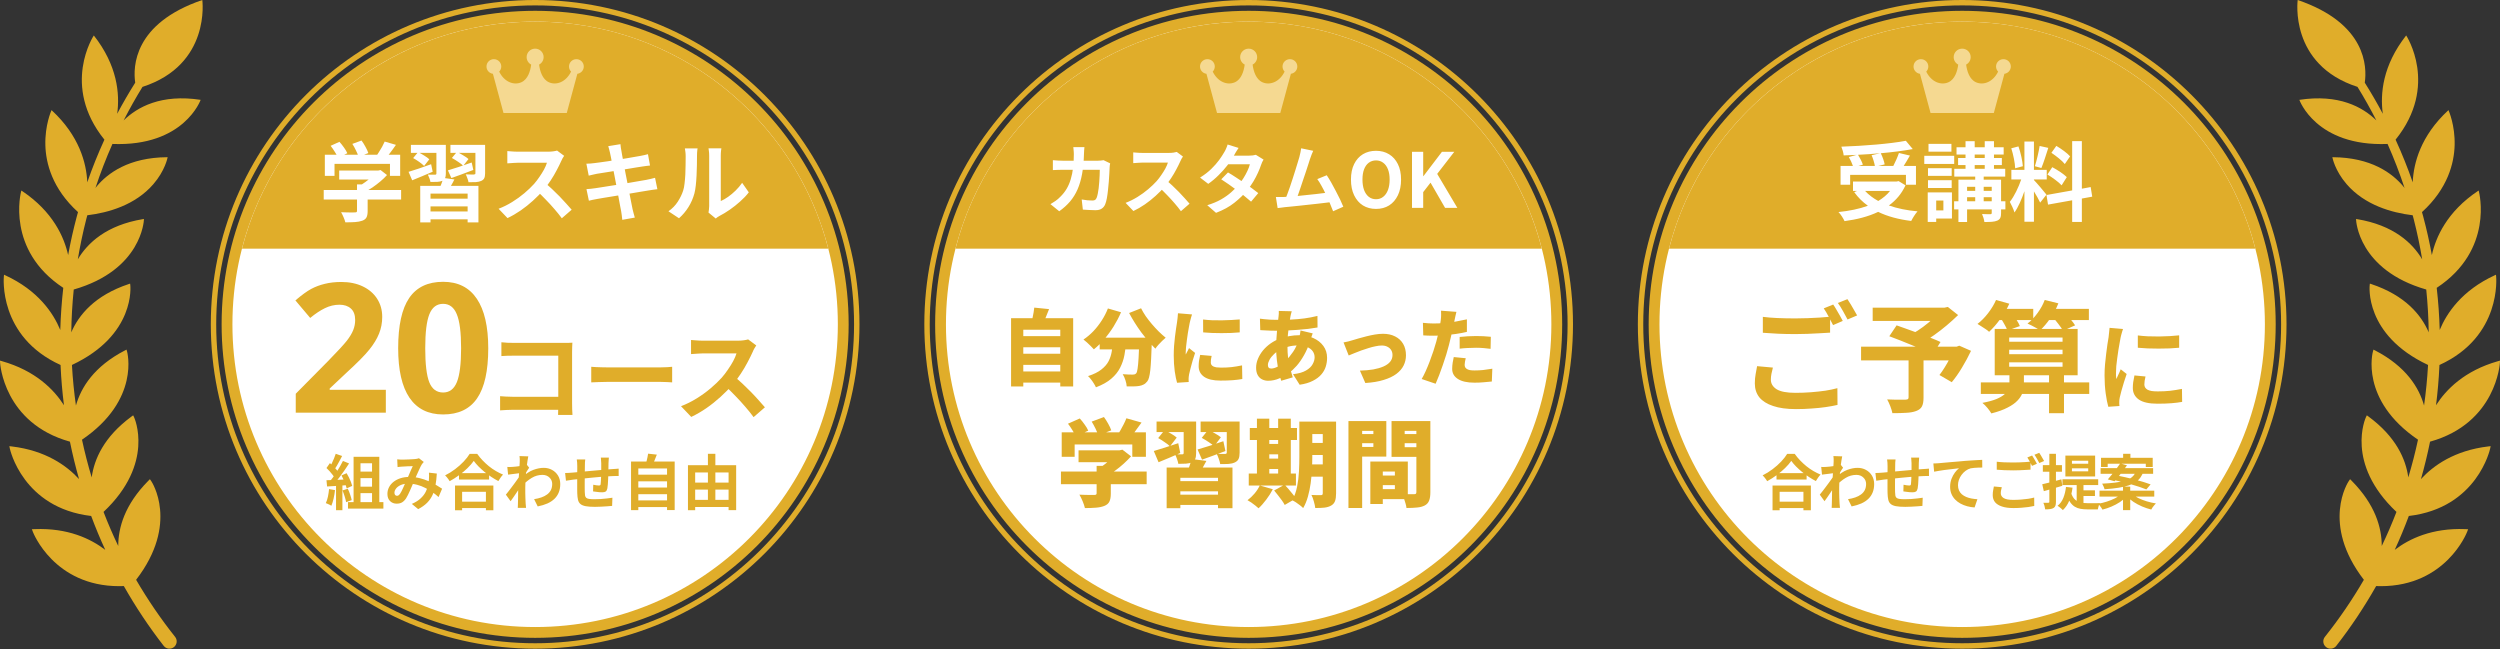
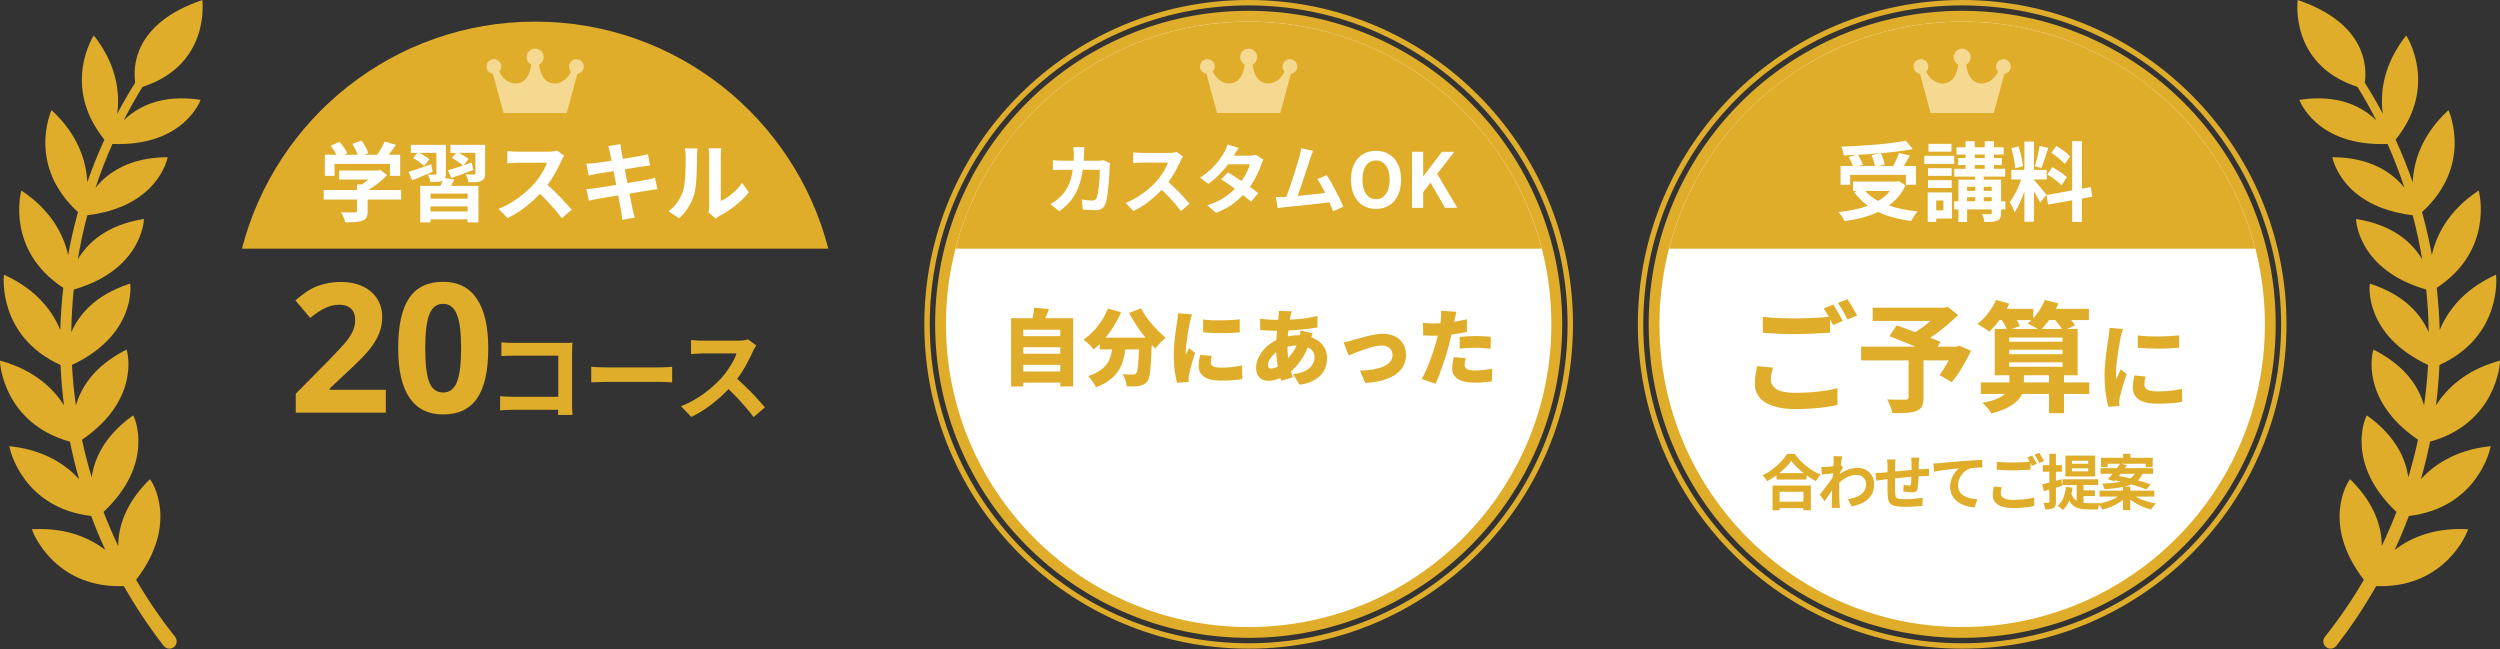
<svg xmlns="http://www.w3.org/2000/svg" width="416" height="108" viewBox="0 0 416 108" fill="none">
  <rect x="0" y="0" width="416" height="108" fill="#333333" stroke="none" />
-   <circle cx="89.046" cy="53.968" r="51.27" fill="white" stroke="#E0AD2A" stroke-width="1.799" />
-   <circle cx="89.047" cy="53.968" r="53.519" stroke="#E0AD2A" stroke-width="0.899" />
-   <path d="M59.456 78.48H62.436V79.56H59.456V78.48ZM59.456 80.98H62.436V82.06H59.456V80.98ZM58.836 76.01H63.116V84.21H61.906V77.09H59.986V84.21H58.836V76.01ZM57.906 83.55H63.796V84.63H57.906V83.55ZM55.866 75.51L56.926 75.88C56.792 76.14 56.653 76.407 56.506 76.68C56.359 76.947 56.216 77.207 56.076 77.46C55.936 77.707 55.799 77.923 55.666 78.11L54.856 77.78C54.976 77.573 55.099 77.34 55.226 77.08C55.352 76.813 55.472 76.543 55.586 76.27C55.699 75.997 55.792 75.743 55.866 75.51ZM57.066 76.7L58.086 77.12C57.839 77.5 57.572 77.9 57.286 78.32C56.999 78.733 56.709 79.13 56.416 79.51C56.123 79.89 55.849 80.223 55.596 80.51L54.866 80.14C55.059 79.913 55.256 79.657 55.456 79.37C55.656 79.083 55.852 78.787 56.046 78.48C56.246 78.173 56.432 77.867 56.606 77.56C56.786 77.247 56.939 76.96 57.066 76.7ZM54.326 77.88L54.896 77.06C55.069 77.207 55.249 77.373 55.436 77.56C55.623 77.74 55.792 77.92 55.946 78.1C56.106 78.28 56.226 78.447 56.306 78.6L55.696 79.53C55.616 79.377 55.499 79.203 55.346 79.01C55.199 78.81 55.036 78.613 54.856 78.42C54.676 78.22 54.499 78.04 54.326 77.88ZM56.826 79.11L57.676 78.74C57.809 78.96 57.939 79.197 58.066 79.45C58.193 79.703 58.303 79.953 58.396 80.2C58.489 80.44 58.559 80.657 58.606 80.85L57.686 81.27C57.646 81.083 57.583 80.867 57.496 80.62C57.409 80.367 57.306 80.11 57.186 79.85C57.072 79.583 56.953 79.337 56.826 79.11ZM54.326 79.91C54.786 79.897 55.339 79.877 55.986 79.85C56.639 79.823 57.303 79.793 57.976 79.76L57.966 80.71C57.339 80.757 56.716 80.803 56.096 80.85C55.476 80.89 54.919 80.923 54.426 80.95L54.326 79.91ZM56.996 81.61L57.876 81.32C58.016 81.62 58.146 81.947 58.266 82.3C58.386 82.653 58.472 82.96 58.526 83.22L57.596 83.56C57.549 83.293 57.469 82.98 57.356 82.62C57.242 82.253 57.123 81.917 56.996 81.61ZM54.756 81.38L55.746 81.56C55.693 82.04 55.612 82.513 55.506 82.98C55.399 83.447 55.276 83.84 55.136 84.16C55.069 84.113 54.979 84.06 54.866 84C54.752 83.947 54.636 83.893 54.516 83.84C54.403 83.787 54.303 83.747 54.216 83.72C54.362 83.42 54.479 83.063 54.566 82.65C54.653 82.23 54.716 81.807 54.756 81.38ZM55.916 80.44H56.976V84.9H55.916V80.44ZM66.096 76.43C66.236 76.443 66.382 76.457 66.536 76.47C66.696 76.477 66.829 76.48 66.936 76.48C67.082 76.48 67.249 76.477 67.436 76.47C67.629 76.463 67.826 76.457 68.026 76.45C68.226 76.443 68.416 76.433 68.596 76.42C68.776 76.407 68.922 76.397 69.036 76.39C69.156 76.383 69.276 76.367 69.396 76.34C69.522 76.313 69.629 76.283 69.716 76.25L70.516 76.87C70.449 76.95 70.386 77.023 70.326 77.09C70.266 77.15 70.216 77.217 70.176 77.29C70.062 77.477 69.933 77.733 69.786 78.06C69.639 78.38 69.483 78.727 69.316 79.1C69.156 79.473 68.999 79.837 68.846 80.19C68.746 80.417 68.642 80.657 68.536 80.91C68.429 81.163 68.319 81.417 68.206 81.67C68.093 81.917 67.983 82.15 67.876 82.37C67.769 82.583 67.666 82.77 67.566 82.93C67.366 83.23 67.142 83.453 66.896 83.6C66.649 83.74 66.353 83.81 66.006 83.81C65.566 83.81 65.199 83.667 64.906 83.38C64.612 83.093 64.466 82.697 64.466 82.19C64.466 81.79 64.556 81.417 64.736 81.07C64.916 80.723 65.169 80.423 65.496 80.17C65.829 79.91 66.219 79.71 66.666 79.57C67.112 79.43 67.603 79.36 68.136 79.36C68.716 79.36 69.276 79.427 69.816 79.56C70.356 79.693 70.859 79.863 71.326 80.07C71.799 80.277 72.222 80.493 72.596 80.72C72.976 80.94 73.299 81.14 73.566 81.32L72.976 82.71C72.676 82.43 72.339 82.16 71.966 81.9C71.593 81.64 71.192 81.403 70.766 81.19C70.346 80.97 69.896 80.797 69.416 80.67C68.942 80.543 68.449 80.48 67.936 80.48C67.449 80.48 67.032 80.557 66.686 80.71C66.346 80.863 66.086 81.057 65.906 81.29C65.726 81.517 65.636 81.753 65.636 82C65.636 82.16 65.676 82.283 65.756 82.37C65.843 82.457 65.942 82.5 66.056 82.5C66.162 82.5 66.252 82.473 66.326 82.42C66.399 82.367 66.483 82.277 66.576 82.15C66.662 82.03 66.746 81.887 66.826 81.72C66.912 81.553 66.999 81.37 67.086 81.17C67.179 80.97 67.269 80.767 67.356 80.56C67.449 80.353 67.539 80.153 67.626 79.96C67.746 79.693 67.869 79.417 67.996 79.13C68.123 78.837 68.243 78.553 68.356 78.28C68.476 78.007 68.586 77.767 68.686 77.56C68.586 77.567 68.463 77.573 68.316 77.58C68.169 77.58 68.013 77.583 67.846 77.59C67.686 77.597 67.526 77.607 67.366 77.62C67.213 77.627 67.079 77.633 66.966 77.64C66.866 77.647 66.736 77.657 66.576 77.67C66.422 77.683 66.282 77.7 66.156 77.72L66.096 76.43ZM72.686 78.8C72.646 79.507 72.573 80.157 72.466 80.75C72.366 81.337 72.203 81.873 71.976 82.36C71.756 82.84 71.453 83.277 71.066 83.67C70.679 84.057 70.186 84.407 69.586 84.72L68.526 83.85C69.139 83.583 69.629 83.277 69.996 82.93C70.369 82.583 70.649 82.22 70.836 81.84C71.029 81.46 71.162 81.09 71.236 80.73C71.309 80.363 71.356 80.033 71.376 79.74C71.389 79.547 71.396 79.357 71.396 79.17C71.396 78.977 71.389 78.803 71.376 78.65L72.686 78.8ZM76.376 78.73H81.386V79.79H76.376V78.73ZM76.246 83.48H81.416V84.54H76.246V83.48ZM75.716 80.79H82.096V84.91H80.856V81.84H76.896V84.91H75.716V80.79ZM78.836 76.69C78.562 77.083 78.216 77.483 77.796 77.89C77.382 78.297 76.919 78.687 76.406 79.06C75.899 79.433 75.373 79.77 74.826 80.07C74.772 79.977 74.703 79.87 74.616 79.75C74.536 79.63 74.446 79.513 74.346 79.4C74.252 79.28 74.159 79.18 74.066 79.1C74.646 78.813 75.199 78.47 75.726 78.07C76.259 77.67 76.736 77.247 77.156 76.8C77.576 76.353 77.909 75.927 78.156 75.52H79.406C79.672 75.9 79.972 76.263 80.306 76.61C80.639 76.957 80.989 77.28 81.356 77.58C81.729 77.88 82.116 78.147 82.516 78.38C82.916 78.613 83.312 78.81 83.706 78.97C83.559 79.123 83.419 79.297 83.286 79.49C83.153 79.677 83.032 79.863 82.926 80.05C82.539 79.85 82.149 79.62 81.756 79.36C81.362 79.093 80.983 78.813 80.616 78.52C80.256 78.22 79.922 77.917 79.616 77.61C79.309 77.297 79.049 76.99 78.836 76.69ZM88.876 83.06C89.316 82.993 89.719 82.897 90.086 82.77C90.453 82.643 90.769 82.48 91.036 82.28C91.309 82.08 91.519 81.837 91.666 81.55C91.812 81.257 91.886 80.913 91.886 80.52C91.886 80.327 91.849 80.14 91.776 79.96C91.703 79.78 91.593 79.62 91.446 79.48C91.306 79.333 91.136 79.22 90.936 79.14C90.736 79.06 90.509 79.02 90.256 79.02C89.623 79.02 89.032 79.187 88.486 79.52C87.939 79.847 87.422 80.27 86.936 80.79V79.37C87.536 78.81 88.139 78.417 88.746 78.19C89.359 77.963 89.933 77.85 90.466 77.85C90.979 77.85 91.442 77.963 91.856 78.19C92.276 78.417 92.609 78.733 92.856 79.14C93.103 79.547 93.226 80.017 93.226 80.55C93.226 81.057 93.146 81.513 92.986 81.92C92.826 82.327 92.589 82.683 92.276 82.99C91.963 83.297 91.573 83.557 91.106 83.77C90.639 83.977 90.096 84.143 89.476 84.27L88.876 83.06ZM86.606 78.72C86.499 78.727 86.362 78.743 86.196 78.77C86.029 78.79 85.849 78.813 85.656 78.84C85.469 78.86 85.279 78.883 85.086 78.91C84.892 78.937 84.713 78.96 84.546 78.98L84.416 77.7C84.562 77.707 84.699 77.71 84.826 77.71C84.959 77.703 85.112 77.697 85.286 77.69C85.446 77.677 85.636 77.66 85.856 77.64C86.082 77.613 86.309 77.583 86.536 77.55C86.769 77.517 86.986 77.48 87.186 77.44C87.386 77.4 87.543 77.36 87.656 77.32L88.056 77.83C87.996 77.91 87.926 78.01 87.846 78.13C87.772 78.25 87.696 78.373 87.616 78.5C87.536 78.62 87.466 78.727 87.406 78.82L86.816 80.7C86.709 80.853 86.576 81.047 86.416 81.28C86.263 81.513 86.099 81.76 85.926 82.02C85.752 82.28 85.582 82.53 85.416 82.77C85.249 83.01 85.099 83.22 84.966 83.4L84.176 82.31C84.302 82.15 84.449 81.967 84.616 81.76C84.782 81.547 84.953 81.323 85.126 81.09C85.306 80.85 85.483 80.613 85.656 80.38C85.829 80.14 85.989 79.917 86.136 79.71C86.289 79.497 86.416 79.313 86.516 79.16L86.536 78.9L86.606 78.72ZM86.486 76.79C86.486 76.643 86.486 76.497 86.486 76.35C86.486 76.197 86.472 76.043 86.446 75.89L87.906 75.94C87.873 76.093 87.832 76.317 87.786 76.61C87.739 76.897 87.692 77.227 87.646 77.6C87.606 77.973 87.566 78.367 87.526 78.78C87.493 79.187 87.463 79.593 87.436 80C87.416 80.407 87.406 80.787 87.406 81.14C87.406 81.413 87.406 81.69 87.406 81.97C87.412 82.25 87.419 82.537 87.426 82.83C87.433 83.123 87.446 83.427 87.466 83.74C87.472 83.827 87.483 83.947 87.496 84.1C87.509 84.26 87.522 84.397 87.536 84.51H86.156C86.169 84.397 86.176 84.263 86.176 84.11C86.183 83.963 86.186 83.85 86.186 83.77C86.192 83.443 86.199 83.14 86.206 82.86C86.213 82.58 86.216 82.283 86.216 81.97C86.222 81.657 86.233 81.293 86.246 80.88C86.252 80.727 86.263 80.533 86.276 80.3C86.289 80.06 86.302 79.8 86.316 79.52C86.336 79.233 86.356 78.943 86.376 78.65C86.396 78.357 86.412 78.083 86.426 77.83C86.446 77.57 86.459 77.35 86.466 77.17C86.479 76.983 86.486 76.857 86.486 76.79ZM101.316 76.15C101.309 76.203 101.303 76.283 101.296 76.39C101.289 76.49 101.283 76.597 101.276 76.71C101.269 76.823 101.263 76.927 101.256 77.02C101.256 77.24 101.253 77.453 101.246 77.66C101.246 77.867 101.243 78.063 101.236 78.25C101.236 78.43 101.233 78.607 101.226 78.78C101.219 79.073 101.209 79.38 101.196 79.7C101.183 80.02 101.166 80.317 101.146 80.59C101.126 80.863 101.099 81.087 101.066 81.26C101.013 81.52 100.919 81.697 100.786 81.79C100.653 81.877 100.456 81.92 100.196 81.92C100.083 81.92 99.926 81.913 99.726 81.9C99.532 81.88 99.339 81.857 99.146 81.83C98.959 81.803 98.806 81.783 98.686 81.77L98.716 80.66C98.869 80.693 99.036 80.723 99.216 80.75C99.403 80.777 99.543 80.79 99.636 80.79C99.736 80.79 99.809 80.777 99.856 80.75C99.909 80.717 99.939 80.653 99.946 80.56C99.966 80.433 99.979 80.273 99.986 80.08C99.999 79.887 100.009 79.677 100.016 79.45C100.029 79.217 100.039 78.99 100.046 78.77C100.046 78.59 100.046 78.41 100.046 78.23C100.046 78.043 100.046 77.853 100.046 77.66C100.046 77.46 100.046 77.263 100.046 77.07C100.046 76.983 100.039 76.883 100.026 76.77C100.019 76.65 100.013 76.533 100.006 76.42C99.999 76.307 99.989 76.217 99.976 76.15H101.316ZM97.386 76.45C97.359 76.617 97.343 76.78 97.336 76.94C97.329 77.093 97.326 77.277 97.326 77.49C97.326 77.67 97.323 77.91 97.316 78.21C97.316 78.51 97.312 78.837 97.306 79.19C97.306 79.537 97.302 79.887 97.296 80.24C97.296 80.587 97.296 80.903 97.296 81.19C97.296 81.477 97.299 81.703 97.306 81.87C97.312 82.117 97.329 82.32 97.356 82.48C97.389 82.633 97.456 82.753 97.556 82.84C97.656 82.927 97.812 82.987 98.026 83.02C98.246 83.053 98.543 83.07 98.916 83.07C99.243 83.07 99.589 83.06 99.956 83.04C100.323 83.013 100.676 82.98 101.016 82.94C101.356 82.9 101.653 82.86 101.906 82.82L101.856 84.18C101.636 84.207 101.363 84.23 101.036 84.25C100.709 84.277 100.369 84.297 100.016 84.31C99.662 84.33 99.326 84.34 99.006 84.34C98.359 84.34 97.843 84.303 97.456 84.23C97.069 84.157 96.776 84.033 96.576 83.86C96.376 83.687 96.243 83.453 96.176 83.16C96.109 82.867 96.069 82.503 96.056 82.07C96.056 81.923 96.052 81.727 96.046 81.48C96.046 81.233 96.046 80.96 96.046 80.66C96.046 80.353 96.046 80.04 96.046 79.72C96.046 79.4 96.046 79.097 96.046 78.81C96.052 78.517 96.056 78.26 96.056 78.04C96.056 77.82 96.056 77.66 96.056 77.56C96.056 77.353 96.049 77.16 96.036 76.98C96.022 76.8 96.002 76.623 95.976 76.45H97.386ZM94.036 78.71C94.183 78.71 94.366 78.703 94.586 78.69C94.806 78.677 95.043 78.66 95.296 78.64C95.496 78.62 95.793 78.593 96.186 78.56C96.579 78.52 97.026 78.477 97.526 78.43C98.026 78.383 98.546 78.337 99.086 78.29C99.632 78.237 100.156 78.19 100.656 78.15C101.156 78.11 101.599 78.077 101.986 78.05C102.126 78.037 102.283 78.027 102.456 78.02C102.636 78.007 102.799 77.993 102.946 77.98V79.21C102.893 79.203 102.806 79.2 102.686 79.2C102.566 79.2 102.439 79.203 102.306 79.21C102.179 79.21 102.073 79.213 101.986 79.22C101.726 79.227 101.409 79.243 101.036 79.27C100.663 79.29 100.263 79.32 99.836 79.36C99.409 79.393 98.972 79.433 98.526 79.48C98.086 79.52 97.662 79.563 97.256 79.61C96.849 79.657 96.483 79.697 96.156 79.73C95.829 79.763 95.569 79.79 95.376 79.81C95.269 79.823 95.139 79.843 94.986 79.87C94.832 79.89 94.679 79.913 94.526 79.94C94.379 79.96 94.263 79.977 94.176 79.99L94.036 78.71ZM105.816 78.98H111.256V80.09H105.816V78.98ZM105.816 81.12H111.256V82.23H105.816V81.12ZM105.816 83.27H111.256V84.38H105.816V83.27ZM105.006 76.8H112.266V84.87H110.996V77.95H106.216V84.89H105.006V76.8ZM107.846 75.49L109.296 75.65C109.176 75.977 109.049 76.297 108.916 76.61C108.783 76.923 108.659 77.193 108.546 77.42L107.446 77.22C107.499 77.053 107.553 76.87 107.606 76.67C107.659 76.463 107.706 76.26 107.746 76.06C107.793 75.853 107.826 75.663 107.846 75.49ZM115.076 80.3H121.826V81.47H115.076V80.3ZM115.076 83.18H121.816V84.36H115.076V83.18ZM114.476 77.41H122.496V84.89H121.236V78.62H115.676V84.9H114.476V77.41ZM117.796 75.51H119.036V83.8H117.796V75.51Z" fill="#E0AD2A" />
  <path fill-rule="evenodd" clip-rule="evenodd" d="M40.263 41.376C45.855 19.651 65.576 3.598 89.046 3.598C112.517 3.598 132.238 19.651 137.83 41.376H40.263Z" fill="#E0AD2A" />
  <path d="M56.442 28.377H63.077V29.874H56.442V28.377ZM53.866 31.615H66.746V33.198H53.866V31.615ZM59.407 30.68H61.177V35.127C61.177 35.568 61.114 35.913 60.99 36.163C60.865 36.412 60.63 36.599 60.285 36.724C59.939 36.849 59.536 36.925 59.076 36.954C58.615 36.983 58.078 36.998 57.464 36.998C57.406 36.748 57.306 36.46 57.162 36.134C57.027 35.817 56.893 35.544 56.759 35.314C57.066 35.323 57.377 35.333 57.694 35.343C58.011 35.352 58.289 35.357 58.529 35.357C58.778 35.357 58.951 35.352 59.047 35.343C59.191 35.343 59.287 35.323 59.335 35.285C59.383 35.246 59.407 35.179 59.407 35.083V30.68ZM62.53 28.377H62.947L63.321 28.291L64.4 29.125C64.084 29.48 63.715 29.835 63.292 30.19C62.87 30.545 62.429 30.881 61.968 31.198C61.508 31.505 61.042 31.773 60.572 32.004C60.467 31.85 60.318 31.677 60.126 31.485C59.944 31.284 59.79 31.121 59.666 30.996C60.04 30.804 60.409 30.574 60.774 30.305C61.148 30.037 61.489 29.763 61.796 29.485C62.103 29.197 62.347 28.938 62.53 28.708V28.377ZM54.053 25.743H66.588V29.269H64.89V27.269H55.665V29.269H54.053V25.743ZM64.012 23.556L65.883 24.103C65.557 24.582 65.216 25.052 64.861 25.513C64.506 25.974 64.185 26.362 63.897 26.679L62.472 26.161C62.664 25.911 62.851 25.638 63.033 25.34C63.225 25.043 63.407 24.741 63.58 24.434C63.753 24.117 63.897 23.824 64.012 23.556ZM55.017 24.261L56.485 23.599C56.744 23.887 56.998 24.208 57.248 24.563C57.497 24.909 57.68 25.22 57.795 25.499L56.24 26.233C56.135 25.964 55.962 25.647 55.722 25.283C55.492 24.909 55.257 24.568 55.017 24.261ZM58.63 23.944L60.155 23.383C60.385 23.69 60.606 24.04 60.817 24.434C61.038 24.827 61.196 25.172 61.292 25.47L59.666 26.103C59.589 25.815 59.45 25.47 59.248 25.067C59.056 24.654 58.85 24.28 58.63 23.944ZM69.927 30.924H79.612V37.012H77.813V32.219H71.639V37.012H69.927V30.924ZM70.79 33.054H78.288V34.349H70.79V33.054ZM70.891 35.184H78.36V36.494H70.891V35.184ZM73.755 29.6L75.612 29.859C75.429 30.233 75.237 30.588 75.036 30.924C74.834 31.26 74.657 31.543 74.503 31.773L73.093 31.471C73.218 31.193 73.343 30.881 73.467 30.536C73.602 30.19 73.698 29.878 73.755 29.6ZM68.373 24.103H73.007V25.441H68.373V24.103ZM72.618 24.103H74.187V28.881C74.187 29.207 74.144 29.461 74.057 29.643C73.971 29.826 73.817 29.974 73.597 30.09C73.367 30.186 73.088 30.243 72.762 30.262C72.436 30.272 72.057 30.277 71.625 30.277C71.596 30.094 71.539 29.888 71.452 29.658C71.366 29.427 71.28 29.226 71.193 29.053C71.443 29.063 71.683 29.068 71.913 29.068C72.153 29.068 72.316 29.068 72.402 29.068C72.479 29.068 72.532 29.053 72.561 29.025C72.599 28.986 72.618 28.933 72.618 28.866V24.103ZM74.95 24.103H79.915V25.441H74.95V24.103ZM79.109 24.103H80.721V28.837C80.721 29.192 80.673 29.466 80.577 29.658C80.49 29.84 80.322 29.989 80.073 30.104C79.833 30.209 79.536 30.277 79.181 30.305C78.835 30.325 78.427 30.329 77.957 30.32C77.929 30.118 77.866 29.898 77.77 29.658C77.684 29.408 77.593 29.192 77.497 29.01C77.775 29.02 78.049 29.029 78.317 29.039C78.595 29.039 78.778 29.039 78.864 29.039C78.95 29.029 79.013 29.01 79.051 28.981C79.09 28.953 79.109 28.9 79.109 28.823V24.103ZM74.532 28.348C75.05 28.195 75.659 28.003 76.36 27.773C77.06 27.533 77.77 27.288 78.49 27.039L78.763 28.276C78.14 28.516 77.506 28.756 76.864 28.996C76.23 29.226 75.645 29.437 75.108 29.629L74.532 28.348ZM75.194 26.29L76.029 25.268C76.346 25.422 76.691 25.614 77.065 25.844C77.449 26.065 77.746 26.271 77.957 26.463L77.079 27.585C76.888 27.384 76.605 27.163 76.23 26.923C75.866 26.674 75.52 26.463 75.194 26.29ZM67.984 28.593C68.464 28.449 69.035 28.267 69.697 28.046C70.368 27.816 71.049 27.576 71.74 27.326L71.999 28.578C71.414 28.818 70.824 29.068 70.229 29.327C69.644 29.576 69.097 29.802 68.588 30.003L67.984 28.593ZM68.747 26.305L69.567 25.312C69.884 25.465 70.224 25.657 70.589 25.887C70.954 26.108 71.237 26.314 71.438 26.506L70.575 27.614C70.383 27.413 70.109 27.187 69.754 26.938C69.399 26.688 69.063 26.477 68.747 26.305ZM93.874 25.93C93.817 26.017 93.731 26.151 93.615 26.333C93.51 26.516 93.428 26.684 93.371 26.837C93.169 27.288 92.92 27.792 92.622 28.348C92.335 28.905 92.004 29.466 91.629 30.032C91.265 30.588 90.876 31.111 90.464 31.601C89.926 32.205 89.332 32.805 88.679 33.4C88.036 33.985 87.355 34.527 86.635 35.026C85.925 35.515 85.196 35.937 84.448 36.292L82.966 34.738C83.743 34.441 84.496 34.066 85.225 33.615C85.954 33.164 86.631 32.675 87.254 32.148C87.878 31.62 88.415 31.107 88.866 30.608C89.183 30.243 89.48 29.855 89.758 29.442C90.046 29.029 90.3 28.622 90.521 28.219C90.742 27.806 90.905 27.427 91.01 27.082C90.915 27.082 90.742 27.082 90.492 27.082C90.243 27.082 89.95 27.082 89.615 27.082C89.288 27.082 88.943 27.082 88.578 27.082C88.214 27.082 87.864 27.082 87.528 27.082C87.201 27.082 86.914 27.082 86.664 27.082C86.415 27.082 86.237 27.082 86.132 27.082C85.93 27.082 85.719 27.091 85.499 27.11C85.278 27.12 85.067 27.134 84.865 27.154C84.673 27.163 84.525 27.173 84.419 27.183V25.139C84.563 25.148 84.741 25.163 84.952 25.182C85.163 25.201 85.374 25.216 85.585 25.225C85.805 25.235 85.988 25.24 86.132 25.24C86.257 25.24 86.453 25.24 86.722 25.24C86.99 25.24 87.297 25.24 87.643 25.24C87.988 25.24 88.343 25.24 88.708 25.24C89.082 25.24 89.437 25.24 89.773 25.24C90.118 25.24 90.416 25.24 90.665 25.24C90.915 25.24 91.097 25.24 91.212 25.24C91.529 25.24 91.816 25.22 92.076 25.182C92.344 25.144 92.55 25.101 92.694 25.052L93.874 25.93ZM90.651 30.406C91.025 30.704 91.423 31.049 91.845 31.442C92.267 31.836 92.685 32.243 93.097 32.666C93.51 33.088 93.889 33.496 94.234 33.889C94.589 34.273 94.887 34.608 95.126 34.896L93.486 36.321C93.131 35.832 92.723 35.323 92.263 34.796C91.812 34.268 91.332 33.745 90.823 33.227C90.325 32.699 89.816 32.2 89.298 31.73L90.651 30.406ZM101.502 25.412C101.464 25.201 101.416 25.009 101.358 24.837C101.31 24.664 101.262 24.491 101.214 24.319L103.243 23.988C103.262 24.131 103.282 24.314 103.301 24.534C103.33 24.745 103.363 24.937 103.402 25.11C103.421 25.244 103.464 25.494 103.531 25.858C103.598 26.223 103.68 26.664 103.776 27.183C103.872 27.701 103.977 28.262 104.092 28.866C104.217 29.461 104.337 30.066 104.452 30.68C104.567 31.284 104.678 31.86 104.783 32.407C104.898 32.953 104.994 33.438 105.071 33.86C105.157 34.282 105.22 34.594 105.258 34.796C105.306 35.007 105.364 35.237 105.431 35.486C105.498 35.736 105.565 35.976 105.632 36.206L103.546 36.58C103.507 36.312 103.478 36.053 103.459 35.803C103.44 35.563 103.406 35.338 103.358 35.127C103.32 34.935 103.262 34.642 103.186 34.249C103.119 33.846 103.032 33.376 102.927 32.838C102.831 32.301 102.725 31.73 102.61 31.126C102.495 30.521 102.38 29.917 102.265 29.312C102.15 28.708 102.039 28.142 101.934 27.614C101.838 27.087 101.751 26.631 101.675 26.247C101.598 25.854 101.54 25.575 101.502 25.412ZM97.573 27.24C97.803 27.23 98.029 27.221 98.249 27.211C98.47 27.192 98.691 27.168 98.911 27.139C99.123 27.11 99.42 27.072 99.804 27.024C100.187 26.967 100.629 26.904 101.128 26.837C101.627 26.76 102.14 26.679 102.668 26.592C103.205 26.506 103.723 26.424 104.222 26.348C104.721 26.261 105.162 26.185 105.546 26.117C105.939 26.05 106.246 25.998 106.467 25.959C106.697 25.911 106.937 25.863 107.187 25.815C107.436 25.758 107.647 25.705 107.82 25.657L108.165 27.542C108.012 27.552 107.805 27.576 107.546 27.614C107.287 27.653 107.052 27.686 106.841 27.715C106.582 27.753 106.242 27.806 105.819 27.873C105.407 27.94 104.946 28.017 104.438 28.104C103.929 28.18 103.411 28.262 102.884 28.348C102.356 28.425 101.852 28.506 101.372 28.593C100.893 28.67 100.471 28.737 100.106 28.794C99.741 28.852 99.468 28.895 99.286 28.924C99.055 28.972 98.84 29.02 98.638 29.068C98.436 29.106 98.211 29.159 97.962 29.226L97.573 27.24ZM97.587 31.471C97.779 31.462 98.019 31.442 98.307 31.414C98.604 31.375 98.864 31.342 99.084 31.313C99.343 31.274 99.689 31.222 100.12 31.154C100.552 31.087 101.037 31.011 101.574 30.924C102.121 30.838 102.682 30.752 103.258 30.665C103.833 30.569 104.395 30.473 104.941 30.377C105.488 30.281 105.987 30.195 106.438 30.118C106.889 30.042 107.254 29.979 107.532 29.931C107.81 29.874 108.074 29.816 108.324 29.759C108.583 29.701 108.808 29.643 109 29.586L109.388 31.485C109.197 31.495 108.962 31.524 108.683 31.572C108.415 31.61 108.141 31.653 107.863 31.701C107.556 31.749 107.172 31.812 106.712 31.889C106.251 31.965 105.743 32.052 105.186 32.148C104.639 32.234 104.078 32.325 103.502 32.421C102.927 32.507 102.375 32.599 101.847 32.694C101.32 32.781 100.845 32.858 100.423 32.925C100 32.992 99.669 33.049 99.43 33.097C99.123 33.155 98.844 33.208 98.595 33.256C98.355 33.304 98.153 33.352 97.99 33.4L97.587 31.471ZM117.894 35.371C117.923 35.227 117.947 35.064 117.966 34.882C117.995 34.69 118.009 34.498 118.009 34.306C118.009 34.201 118.009 33.99 118.009 33.673C118.009 33.356 118.009 32.973 118.009 32.522C118.009 32.071 118.009 31.586 118.009 31.068C118.009 30.541 118.009 30.008 118.009 29.471C118.009 28.933 118.009 28.43 118.009 27.96C118.009 27.48 118.009 27.062 118.009 26.707C118.009 26.343 118.009 26.079 118.009 25.916C118.009 25.59 117.99 25.307 117.951 25.067C117.923 24.827 117.903 24.698 117.894 24.678H120.038C120.029 24.698 120.009 24.832 119.981 25.081C119.952 25.321 119.937 25.604 119.937 25.93C119.937 26.093 119.937 26.338 119.937 26.664C119.937 26.981 119.937 27.35 119.937 27.773C119.937 28.185 119.937 28.626 119.937 29.096C119.937 29.567 119.937 30.032 119.937 30.492C119.937 30.944 119.937 31.375 119.937 31.788C119.937 32.191 119.937 32.536 119.937 32.824C119.937 33.112 119.937 33.323 119.937 33.457C120.331 33.285 120.739 33.049 121.161 32.752C121.583 32.455 121.995 32.109 122.398 31.716C122.811 31.313 123.176 30.881 123.492 30.421L124.6 32.004C124.207 32.522 123.727 33.03 123.161 33.529C122.605 34.028 122.029 34.484 121.434 34.896C120.839 35.309 120.268 35.654 119.722 35.932C119.568 36.019 119.443 36.096 119.347 36.163C119.251 36.239 119.17 36.307 119.103 36.364L117.894 35.371ZM111.231 35.155C111.864 34.714 112.382 34.182 112.785 33.558C113.188 32.934 113.485 32.32 113.677 31.716C113.783 31.399 113.859 31.011 113.907 30.55C113.965 30.08 114.008 29.581 114.037 29.053C114.066 28.516 114.08 27.988 114.08 27.47C114.09 26.943 114.095 26.458 114.095 26.017C114.095 25.729 114.08 25.484 114.051 25.283C114.032 25.072 114.003 24.875 113.965 24.693H116.081C116.071 24.712 116.057 24.794 116.037 24.937C116.028 25.072 116.013 25.235 115.994 25.427C115.985 25.609 115.98 25.801 115.98 26.002C115.98 26.424 115.975 26.919 115.965 27.485C115.956 28.041 115.937 28.612 115.908 29.197C115.879 29.782 115.836 30.339 115.778 30.867C115.721 31.385 115.644 31.826 115.548 32.191C115.327 33.006 114.996 33.764 114.555 34.465C114.123 35.155 113.6 35.774 112.986 36.321L111.231 35.155Z" fill="white" />
  <path d="M97.142 11.067C97.142 10.391 96.591 9.844 95.911 9.844C95.233 9.844 94.682 10.391 94.682 11.067C94.682 11.397 94.814 11.696 95.027 11.916C94.191 13.639 92.592 14.24 91.353 13.696C90.249 13.21 89.842 11.823 89.704 10.748C90.154 10.512 90.46 10.043 90.46 9.502C90.46 8.725 89.828 8.095 89.046 8.095C88.265 8.095 87.632 8.725 87.632 9.502C87.632 10.043 87.939 10.512 88.389 10.748C88.251 11.823 87.843 13.211 86.74 13.696C85.501 14.24 83.902 13.639 83.065 11.916C83.279 11.696 83.411 11.397 83.411 11.067C83.411 10.391 82.86 9.844 82.181 9.844C81.502 9.844 80.951 10.391 80.951 11.067C80.951 11.689 81.417 12.2 82.02 12.279L83.783 18.805H94.309L96.072 12.279C96.675 12.2 97.142 11.689 97.142 11.067Z" fill="#F5D991" />
  <path d="M64.203 68.672H49.213V65.519L54.596 60.077C56.19 58.444 57.231 57.315 57.72 56.689C58.209 56.054 58.561 55.467 58.776 54.929C58.991 54.392 59.099 53.834 59.099 53.257C59.099 52.397 58.859 51.756 58.38 51.336C57.911 50.916 57.28 50.705 56.488 50.705C55.657 50.705 54.85 50.896 54.068 51.277C53.286 51.659 52.469 52.201 51.619 52.905L49.155 49.987C50.211 49.087 51.086 48.452 51.78 48.08C52.474 47.708 53.232 47.425 54.053 47.229C54.875 47.024 55.794 46.921 56.811 46.921C58.15 46.921 59.333 47.166 60.36 47.655C61.387 48.144 62.184 48.828 62.751 49.708C63.318 50.588 63.601 51.595 63.601 52.729C63.601 53.717 63.425 54.646 63.073 55.516C62.731 56.376 62.193 57.261 61.46 58.171C60.736 59.08 59.456 60.376 57.617 62.057L54.86 64.653V64.859H64.203V68.672ZM81.245 57.951C81.245 61.696 80.629 64.468 79.397 66.267C78.175 68.066 76.288 68.965 73.736 68.965C71.262 68.965 69.395 68.036 68.133 66.179C66.882 64.321 66.256 61.578 66.256 57.951C66.256 54.167 66.867 51.38 68.089 49.591C69.311 47.791 71.194 46.892 73.736 46.892C76.21 46.892 78.077 47.831 79.339 49.708C80.61 51.585 81.245 54.333 81.245 57.951ZM70.759 57.951C70.759 60.581 70.984 62.468 71.433 63.612C71.893 64.746 72.66 65.313 73.736 65.313C74.792 65.313 75.555 64.736 76.024 63.583C76.493 62.429 76.728 60.551 76.728 57.951C76.728 55.32 76.489 53.433 76.009 52.289C75.54 51.136 74.782 50.559 73.736 50.559C72.67 50.559 71.908 51.136 71.448 52.289C70.988 53.433 70.759 55.32 70.759 57.951Z" fill="#E0AD2A" />
  <path d="M83.432 56.953C83.74 56.986 84.087 57.014 84.473 57.036C84.858 57.047 85.189 57.053 85.464 57.053H93.79C94.032 57.053 94.297 57.053 94.583 57.053C94.881 57.042 95.101 57.031 95.244 57.02C95.233 57.207 95.222 57.449 95.211 57.746C95.2 58.033 95.195 58.297 95.195 58.539V67.097C95.195 67.383 95.2 67.719 95.211 68.105C95.233 68.49 95.249 68.804 95.26 69.047H92.865C92.876 68.804 92.882 68.54 92.882 68.254C92.893 67.956 92.898 67.659 92.898 67.362V59.184H85.48C85.128 59.184 84.754 59.189 84.357 59.2C83.972 59.211 83.663 59.228 83.432 59.25V56.953ZM83.217 65.924C83.503 65.946 83.823 65.968 84.175 65.99C84.539 66.012 84.908 66.023 85.282 66.023H94.203V68.188H85.348C85.029 68.188 84.66 68.198 84.241 68.221C83.834 68.243 83.492 68.265 83.217 68.287V65.924ZM98.383 61.034C98.581 61.045 98.835 61.062 99.143 61.084C99.451 61.095 99.771 61.106 100.101 61.117C100.442 61.128 100.756 61.133 101.043 61.133C101.318 61.133 101.66 61.133 102.067 61.133C102.475 61.133 102.915 61.133 103.389 61.133C103.873 61.133 104.369 61.133 104.876 61.133C105.393 61.133 105.905 61.133 106.412 61.133C106.919 61.133 107.398 61.133 107.849 61.133C108.301 61.133 108.703 61.133 109.055 61.133C109.419 61.133 109.705 61.133 109.914 61.133C110.3 61.133 110.663 61.122 111.005 61.1C111.346 61.067 111.627 61.045 111.847 61.034V63.628C111.66 63.617 111.379 63.6 111.005 63.578C110.63 63.556 110.267 63.545 109.914 63.545C109.705 63.545 109.419 63.545 109.055 63.545C108.692 63.545 108.284 63.545 107.833 63.545C107.381 63.545 106.902 63.545 106.395 63.545C105.9 63.545 105.393 63.545 104.876 63.545C104.358 63.545 103.857 63.545 103.372 63.545C102.899 63.545 102.458 63.545 102.05 63.545C101.654 63.545 101.318 63.545 101.043 63.545C100.569 63.545 100.085 63.556 99.589 63.578C99.093 63.589 98.691 63.606 98.383 63.628V61.034ZM125.843 57.482C125.777 57.581 125.678 57.736 125.546 57.945C125.425 58.154 125.331 58.347 125.265 58.523C125.034 59.041 124.747 59.619 124.406 60.258C124.076 60.896 123.696 61.541 123.266 62.191C122.848 62.829 122.402 63.43 121.928 63.991C121.311 64.685 120.628 65.374 119.879 66.056C119.141 66.728 118.36 67.35 117.533 67.923C116.718 68.485 115.881 68.969 115.022 69.377L113.321 67.593C114.213 67.251 115.077 66.822 115.914 66.304C116.752 65.787 117.528 65.225 118.244 64.619C118.96 64.013 119.577 63.424 120.094 62.851C120.458 62.433 120.799 61.987 121.118 61.513C121.449 61.04 121.741 60.572 121.994 60.109C122.247 59.635 122.435 59.2 122.556 58.804C122.446 58.804 122.247 58.804 121.961 58.804C121.675 58.804 121.339 58.804 120.953 58.804C120.579 58.804 120.182 58.804 119.764 58.804C119.345 58.804 118.943 58.804 118.558 58.804C118.183 58.804 117.853 58.804 117.567 58.804C117.28 58.804 117.076 58.804 116.955 58.804C116.724 58.804 116.482 58.815 116.228 58.837C115.975 58.848 115.733 58.864 115.501 58.886C115.281 58.897 115.11 58.908 114.989 58.919V56.574C115.155 56.584 115.358 56.601 115.601 56.623C115.843 56.645 116.085 56.662 116.327 56.673C116.581 56.684 116.79 56.689 116.955 56.689C117.098 56.689 117.324 56.689 117.633 56.689C117.941 56.689 118.293 56.689 118.69 56.689C119.086 56.689 119.494 56.689 119.912 56.689C120.342 56.689 120.749 56.689 121.135 56.689C121.531 56.689 121.873 56.689 122.159 56.689C122.446 56.689 122.655 56.689 122.787 56.689C123.15 56.689 123.481 56.667 123.778 56.623C124.087 56.579 124.323 56.529 124.489 56.474L125.843 57.482ZM122.143 62.62C122.572 62.962 123.029 63.358 123.514 63.809C123.999 64.261 124.478 64.729 124.951 65.214C125.425 65.698 125.86 66.166 126.256 66.618C126.664 67.059 127.005 67.444 127.281 67.775L125.397 69.41C124.99 68.848 124.522 68.265 123.993 67.659C123.475 67.053 122.925 66.453 122.341 65.858C121.768 65.252 121.185 64.68 120.59 64.14L122.143 62.62Z" fill="#E0AD2A" />
  <circle cx="207.777" cy="53.968" r="51.27" fill="white" stroke="#E0AD2A" stroke-width="1.799" />
  <path fill-rule="evenodd" clip-rule="evenodd" d="M256.559 41.376H158.992C164.584 19.651 184.305 3.598 207.776 3.598C231.246 3.598 250.968 19.651 256.559 41.376Z" fill="#E0AD2A" />
  <path d="M180.449 24.488C180.432 24.631 180.416 24.815 180.399 25.042C180.39 25.269 180.382 25.458 180.374 25.609C180.34 26.86 180.235 27.972 180.059 28.946C179.882 29.911 179.631 30.767 179.303 31.515C178.976 32.262 178.56 32.934 178.057 33.529C177.553 34.117 176.953 34.659 176.256 35.154L174.795 33.97C175.055 33.819 175.332 33.643 175.626 33.441C175.928 33.231 176.201 32.996 176.445 32.736C176.856 32.333 177.204 31.892 177.49 31.414C177.775 30.927 178.002 30.398 178.17 29.827C178.346 29.248 178.476 28.614 178.56 27.926C178.644 27.237 178.686 26.478 178.686 25.646C178.686 25.554 178.682 25.437 178.674 25.294C178.665 25.143 178.653 24.996 178.636 24.853C178.627 24.71 178.615 24.589 178.598 24.488H180.449ZM184.731 27.183C184.714 27.284 184.693 27.401 184.668 27.535C184.651 27.67 184.642 27.775 184.642 27.85C184.634 28.119 184.617 28.463 184.592 28.883C184.575 29.303 184.546 29.756 184.504 30.243C184.47 30.721 184.424 31.2 184.365 31.678C184.315 32.157 184.252 32.602 184.177 33.013C184.101 33.416 184.009 33.748 183.9 34.008C183.765 34.327 183.568 34.566 183.308 34.726C183.056 34.894 182.712 34.978 182.275 34.978C181.914 34.978 181.553 34.965 181.192 34.94C180.831 34.923 180.495 34.902 180.185 34.877L179.996 33.19C180.306 33.248 180.617 33.294 180.928 33.328C181.238 33.353 181.515 33.366 181.759 33.366C181.969 33.366 182.124 33.332 182.225 33.265C182.325 33.19 182.409 33.076 182.477 32.925C182.544 32.757 182.607 32.535 182.665 32.258C182.724 31.981 182.775 31.67 182.817 31.326C182.859 30.982 182.892 30.625 182.917 30.255C182.951 29.886 182.972 29.529 182.98 29.185C182.997 28.832 183.005 28.522 183.005 28.253H176.86C176.65 28.253 176.39 28.257 176.08 28.266C175.769 28.266 175.475 28.278 175.198 28.304V26.654C175.467 26.679 175.752 26.7 176.054 26.717C176.357 26.734 176.625 26.742 176.86 26.742H182.691C182.85 26.742 183.01 26.734 183.169 26.717C183.337 26.7 183.492 26.679 183.635 26.654L184.731 27.183ZM196.845 26.049C196.794 26.125 196.719 26.243 196.618 26.402C196.526 26.562 196.454 26.709 196.404 26.843C196.228 27.237 196.009 27.678 195.749 28.165C195.497 28.652 195.208 29.143 194.88 29.638C194.561 30.125 194.221 30.583 193.86 31.011C193.39 31.54 192.87 32.065 192.299 32.585C191.736 33.097 191.14 33.572 190.511 34.008C189.889 34.436 189.251 34.806 188.597 35.116L187.3 33.756C187.98 33.496 188.639 33.169 189.277 32.774C189.915 32.379 190.506 31.951 191.052 31.489C191.598 31.028 192.068 30.579 192.462 30.142C192.74 29.823 193 29.483 193.243 29.122C193.495 28.761 193.718 28.404 193.911 28.052C194.104 27.691 194.246 27.359 194.339 27.057C194.255 27.057 194.104 27.057 193.885 27.057C193.667 27.057 193.411 27.057 193.117 27.057C192.832 27.057 192.53 27.057 192.211 27.057C191.892 27.057 191.585 27.057 191.291 27.057C191.006 27.057 190.754 27.057 190.536 27.057C190.318 27.057 190.162 27.057 190.07 27.057C189.894 27.057 189.709 27.065 189.516 27.082C189.323 27.09 189.138 27.103 188.962 27.12C188.794 27.128 188.664 27.137 188.571 27.145V25.357C188.697 25.365 188.853 25.378 189.037 25.395C189.222 25.412 189.407 25.424 189.591 25.433C189.784 25.441 189.944 25.445 190.07 25.445C190.179 25.445 190.351 25.445 190.586 25.445C190.821 25.445 191.09 25.445 191.392 25.445C191.694 25.445 192.005 25.445 192.324 25.445C192.651 25.445 192.962 25.445 193.256 25.445C193.558 25.445 193.818 25.445 194.037 25.445C194.255 25.445 194.414 25.445 194.515 25.445C194.792 25.445 195.044 25.428 195.271 25.395C195.506 25.361 195.686 25.323 195.812 25.281L196.845 26.049ZM194.024 29.966C194.351 30.226 194.7 30.528 195.069 30.872C195.439 31.217 195.804 31.573 196.165 31.943C196.526 32.312 196.857 32.669 197.16 33.013C197.47 33.349 197.73 33.643 197.94 33.895L196.505 35.141C196.194 34.713 195.837 34.268 195.434 33.806C195.04 33.345 194.62 32.887 194.175 32.434C193.739 31.972 193.294 31.536 192.84 31.124L194.024 29.966ZM204.337 28.694C204.723 28.912 205.143 29.172 205.597 29.475C206.058 29.768 206.524 30.075 206.994 30.394C207.464 30.713 207.905 31.024 208.317 31.326C208.736 31.628 209.089 31.897 209.374 32.132L208.178 33.555C207.901 33.303 207.557 33.013 207.145 32.686C206.742 32.35 206.306 32.01 205.836 31.666C205.366 31.313 204.9 30.977 204.438 30.658C203.985 30.339 203.578 30.067 203.217 29.84L204.337 28.694ZM210.256 26.553C210.18 26.671 210.105 26.809 210.029 26.969C209.954 27.128 209.891 27.288 209.84 27.447C209.714 27.834 209.542 28.266 209.324 28.744C209.114 29.214 208.862 29.697 208.568 30.192C208.275 30.679 207.939 31.158 207.561 31.628C206.965 32.367 206.247 33.068 205.408 33.731C204.577 34.394 203.557 34.957 202.348 35.418L200.887 34.147C201.768 33.878 202.532 33.559 203.179 33.19C203.825 32.82 204.383 32.426 204.854 32.006C205.332 31.586 205.748 31.166 206.1 30.747C206.386 30.419 206.654 30.054 206.906 29.651C207.166 29.24 207.389 28.832 207.574 28.43C207.767 28.018 207.901 27.653 207.977 27.334H203.72L204.3 25.898H207.876C208.077 25.898 208.275 25.886 208.468 25.861C208.669 25.835 208.837 25.802 208.971 25.76L210.256 26.553ZM206.1 24.614C205.949 24.832 205.798 25.067 205.647 25.319C205.504 25.571 205.395 25.764 205.32 25.898C205.034 26.402 204.673 26.939 204.237 27.51C203.8 28.073 203.309 28.623 202.763 29.16C202.226 29.697 201.655 30.176 201.051 30.595L199.691 29.55C200.429 29.088 201.055 28.606 201.567 28.102C202.087 27.59 202.52 27.099 202.864 26.629C203.208 26.15 203.485 25.726 203.695 25.357C203.796 25.206 203.901 25.004 204.01 24.753C204.127 24.492 204.216 24.257 204.274 24.047L206.1 24.614ZM218.517 25.093C218.433 25.277 218.344 25.487 218.252 25.722C218.16 25.949 218.067 26.205 217.975 26.49C217.9 26.725 217.803 27.027 217.685 27.397C217.568 27.758 217.438 28.157 217.295 28.593C217.152 29.021 217.001 29.466 216.842 29.928C216.691 30.381 216.544 30.822 216.401 31.25C216.258 31.678 216.124 32.069 215.998 32.421C215.872 32.766 215.763 33.047 215.671 33.265L213.807 33.328C213.924 33.059 214.055 32.732 214.197 32.346C214.34 31.96 214.491 31.54 214.651 31.087C214.81 30.625 214.965 30.155 215.117 29.676C215.276 29.198 215.423 28.736 215.557 28.291C215.7 27.846 215.826 27.435 215.935 27.057C216.053 26.679 216.145 26.373 216.212 26.138C216.296 25.81 216.359 25.542 216.401 25.332C216.451 25.113 216.489 24.895 216.514 24.677L218.517 25.093ZM220.771 29.16C220.997 29.496 221.241 29.89 221.501 30.344C221.761 30.797 222.017 31.271 222.269 31.767C222.529 32.254 222.769 32.724 222.987 33.177C223.205 33.63 223.386 34.037 223.528 34.398L221.828 35.154C221.686 34.768 221.509 34.331 221.3 33.844C221.098 33.357 220.876 32.862 220.632 32.358C220.397 31.855 220.154 31.38 219.902 30.935C219.658 30.482 219.423 30.104 219.197 29.802L220.771 29.16ZM213.694 32.774C213.979 32.757 214.323 32.736 214.726 32.711C215.138 32.677 215.578 32.64 216.048 32.598C216.519 32.547 216.997 32.497 217.484 32.447C217.979 32.396 218.462 32.346 218.932 32.295C219.411 32.237 219.856 32.182 220.267 32.132C220.678 32.081 221.027 32.035 221.312 31.993L221.69 33.605C221.379 33.647 221.006 33.693 220.569 33.744C220.141 33.794 219.679 33.849 219.184 33.907C218.689 33.958 218.185 34.012 217.673 34.071C217.161 34.13 216.661 34.184 216.174 34.235C215.687 34.285 215.238 34.331 214.827 34.373C214.416 34.407 214.067 34.44 213.782 34.474C213.622 34.491 213.433 34.516 213.215 34.55C213.005 34.575 212.8 34.6 212.598 34.625L212.308 32.786C212.518 32.786 212.749 32.786 213.001 32.786C213.261 32.786 213.492 32.782 213.694 32.774ZM228.968 34.764C228.146 34.764 227.42 34.571 226.79 34.184C226.169 33.79 225.682 33.227 225.329 32.497C224.977 31.767 224.8 30.893 224.8 29.878C224.8 28.87 224.977 28.01 225.329 27.296C225.682 26.583 226.169 26.037 226.79 25.659C227.42 25.281 228.146 25.093 228.968 25.093C229.8 25.093 230.526 25.286 231.147 25.672C231.768 26.049 232.255 26.595 232.608 27.309C232.96 28.014 233.137 28.87 233.137 29.878C233.137 30.893 232.96 31.767 232.608 32.497C232.255 33.227 231.768 33.79 231.147 34.184C230.526 34.571 229.8 34.764 228.968 34.764ZM228.968 33.152C229.43 33.152 229.829 33.017 230.165 32.749C230.509 32.48 230.773 32.102 230.958 31.615C231.143 31.12 231.235 30.541 231.235 29.878C231.235 29.214 231.143 28.648 230.958 28.178C230.773 27.699 230.509 27.334 230.165 27.082C229.829 26.822 229.43 26.692 228.968 26.692C228.507 26.692 228.104 26.822 227.76 27.082C227.424 27.334 227.163 27.699 226.979 28.178C226.802 28.648 226.714 29.214 226.714 29.878C226.714 30.541 226.802 31.12 226.979 31.615C227.163 32.102 227.424 32.48 227.76 32.749C228.104 33.017 228.507 33.152 228.968 33.152ZM234.957 34.587V25.256H236.82V29.311H236.858L239.943 25.256H241.996L239.15 28.933L242.5 34.587H240.46L238.042 30.394L236.82 31.968V34.587H234.957Z" fill="white" />
  <path d="M215.872 11.067C215.872 10.391 215.321 9.844 214.642 9.844C213.963 9.844 213.412 10.391 213.412 11.067C213.412 11.397 213.544 11.696 213.758 11.916C212.921 13.639 211.322 14.24 210.083 13.696C208.979 13.21 208.572 11.823 208.434 10.748C208.884 10.512 209.191 10.043 209.191 9.502C209.191 8.725 208.558 8.095 207.777 8.095C206.995 8.095 206.362 8.725 206.362 9.502C206.362 10.043 206.669 10.512 207.119 10.748C206.981 11.823 206.574 13.211 205.47 13.696C204.231 14.24 202.633 13.639 201.796 11.916C202.009 11.696 202.141 11.397 202.141 11.067C202.141 10.391 201.591 9.844 200.911 9.844C200.232 9.844 199.681 10.391 199.681 11.067C199.681 11.689 200.147 12.2 200.751 12.279L202.514 18.805H213.04L214.803 12.279C215.405 12.2 215.872 11.689 215.872 11.067Z" fill="#F5D991" />
-   <path d="M179.47 74.936H186.468V76.915H179.47V74.936ZM176.542 78.466H190.805V80.572H176.542V78.466ZM182.478 77.517H184.837V82.155C184.837 82.714 184.758 83.152 184.6 83.469C184.452 83.785 184.162 84.028 183.729 84.197C183.307 84.355 182.832 84.45 182.304 84.482C181.776 84.524 181.185 84.545 180.531 84.545C180.457 84.218 180.331 83.838 180.151 83.406C179.972 82.973 179.792 82.609 179.613 82.313C179.908 82.324 180.225 82.334 180.563 82.345C180.911 82.356 181.222 82.361 181.497 82.361C181.771 82.361 181.961 82.361 182.067 82.361C182.225 82.361 182.33 82.34 182.383 82.297C182.447 82.255 182.478 82.181 182.478 82.076V77.517ZM185.708 74.936H186.278L186.768 74.825L188.209 75.933C187.85 76.335 187.444 76.741 186.99 77.152C186.536 77.564 186.056 77.954 185.549 78.324C185.053 78.683 184.542 78.999 184.014 79.274C183.877 79.073 183.681 78.841 183.428 78.577C183.185 78.313 182.98 78.102 182.811 77.944C183.201 77.722 183.586 77.459 183.966 77.152C184.346 76.846 184.689 76.535 184.995 76.218C185.301 75.902 185.539 75.617 185.708 75.364V74.936ZM176.668 71.944H190.679V76.013H188.415V73.955H178.821V76.013H176.668V71.944ZM187.433 69.601L189.95 70.314C189.57 70.862 189.185 71.39 188.795 71.897C188.415 72.403 188.066 72.831 187.75 73.179L185.85 72.514C186.051 72.24 186.246 71.939 186.436 71.612C186.636 71.274 186.821 70.931 186.99 70.583C187.169 70.234 187.317 69.907 187.433 69.601ZM177.713 70.504L179.676 69.633C179.951 69.928 180.22 70.266 180.484 70.646C180.758 71.015 180.958 71.353 181.085 71.659L178.995 72.625C178.89 72.329 178.711 71.986 178.457 71.596C178.215 71.195 177.966 70.831 177.713 70.504ZM181.655 70.155L183.697 69.395C183.94 69.723 184.177 70.097 184.41 70.519C184.642 70.931 184.811 71.295 184.916 71.612L182.732 72.451C182.658 72.145 182.515 71.775 182.304 71.343C182.093 70.91 181.877 70.514 181.655 70.155ZM194.13 77.802H205.084V84.561H202.678V79.511H196.409V84.561H194.13V77.802ZM195.269 80.065H203.264V81.759H195.269V80.065ZM195.396 82.313H203.391V84.023H195.396V82.313ZM198.261 76.377L200.747 76.693C200.525 77.126 200.298 77.538 200.066 77.928C199.834 78.319 199.628 78.651 199.449 78.925L197.565 78.546C197.702 78.218 197.834 77.86 197.961 77.469C198.098 77.068 198.198 76.704 198.261 76.377ZM192.452 70.139H197.454V71.897H192.452V70.139ZM196.963 70.139H199.037V75.395C199.037 75.817 198.984 76.145 198.879 76.377C198.773 76.609 198.583 76.794 198.309 76.931C198.035 77.058 197.707 77.131 197.327 77.152C196.958 77.174 196.541 77.184 196.077 77.184C196.035 76.941 195.961 76.672 195.855 76.377C195.75 76.071 195.639 75.807 195.523 75.585C195.744 75.596 195.977 75.601 196.219 75.601C196.473 75.601 196.641 75.601 196.726 75.601C196.81 75.601 196.868 75.585 196.9 75.553C196.942 75.511 196.963 75.453 196.963 75.379V70.139ZM199.781 70.139H205.211V71.897H199.781V70.139ZM204.135 70.139H206.272V75.316C206.272 75.77 206.214 76.118 206.098 76.361C205.992 76.604 205.786 76.799 205.48 76.947C205.185 77.084 204.831 77.168 204.42 77.2C204.019 77.221 203.559 77.226 203.042 77.216C203 76.952 202.921 76.662 202.805 76.345C202.689 76.018 202.573 75.738 202.457 75.506C202.71 75.517 202.984 75.527 203.28 75.538C203.575 75.538 203.771 75.538 203.866 75.538C203.96 75.527 204.029 75.506 204.071 75.474C204.114 75.443 204.135 75.385 204.135 75.3V70.139ZM199.275 74.794C199.834 74.635 200.494 74.435 201.253 74.192C202.013 73.939 202.784 73.68 203.565 73.416L203.913 75.047C203.259 75.3 202.588 75.553 201.903 75.807C201.227 76.05 200.599 76.276 200.019 76.488L199.275 74.794ZM199.971 72.862L201.048 71.517C201.385 71.675 201.76 71.876 202.172 72.118C202.594 72.35 202.921 72.567 203.153 72.767L202.029 74.255C201.818 74.044 201.507 73.807 201.095 73.543C200.694 73.279 200.319 73.052 199.971 72.862ZM191.992 75.047C192.51 74.899 193.127 74.709 193.845 74.477C194.573 74.245 195.312 74.002 196.061 73.749L196.393 75.379C195.781 75.643 195.164 75.912 194.541 76.187C193.919 76.451 193.333 76.693 192.784 76.915L191.992 75.047ZM192.721 72.894L193.781 71.58C194.119 71.738 194.483 71.934 194.874 72.166C195.275 72.398 195.586 72.614 195.808 72.815L194.684 74.271C194.483 74.06 194.188 73.828 193.797 73.575C193.417 73.311 193.058 73.084 192.721 72.894ZM217.163 70.155H221.089V72.229H217.163V70.155ZM217.163 73.701H221.089V75.712H217.163V73.701ZM217.163 77.279H221.089V79.321H217.163V77.279ZM220.108 70.155H222.324V82.108C222.324 82.635 222.266 83.057 222.15 83.374C222.034 83.691 221.823 83.939 221.517 84.118C221.211 84.297 220.841 84.413 220.409 84.466C219.976 84.519 219.459 84.54 218.857 84.53C218.826 84.224 218.746 83.854 218.62 83.421C218.504 82.999 218.372 82.646 218.224 82.361C218.519 82.382 218.826 82.392 219.142 82.392C219.469 82.392 219.686 82.392 219.791 82.392C219.907 82.392 219.986 82.371 220.029 82.329C220.081 82.276 220.108 82.192 220.108 82.076V70.155ZM216.213 70.155H218.366V76.013C218.366 76.646 218.345 77.342 218.303 78.102C218.271 78.852 218.203 79.617 218.097 80.398C217.992 81.168 217.839 81.912 217.638 82.63C217.438 83.347 217.174 83.986 216.847 84.545C216.72 84.408 216.541 84.25 216.308 84.07C216.087 83.902 215.86 83.738 215.628 83.58C215.396 83.432 215.195 83.321 215.026 83.247C215.396 82.582 215.665 81.833 215.834 80.999C216.002 80.155 216.108 79.3 216.15 78.435C216.192 77.569 216.213 76.762 216.213 76.013V70.155ZM207.966 71.216H215.818V73.211H207.966V71.216ZM210.15 73.876H213.791V75.601H210.15V73.876ZM210.15 76.313H213.791V78.039H210.15V76.313ZM207.792 78.799H215.644V80.793H207.792V78.799ZM209.153 69.665H211.211V79.495H209.153V69.665ZM212.683 69.665H214.789V79.495H212.683V69.665ZM209.628 80.778L211.797 81.411C211.501 81.991 211.137 82.567 210.704 83.136C210.272 83.717 209.844 84.197 209.422 84.577C209.285 84.44 209.105 84.287 208.884 84.118C208.662 83.949 208.435 83.78 208.203 83.611C207.971 83.453 207.765 83.326 207.586 83.231C207.997 82.925 208.388 82.556 208.757 82.123C209.127 81.68 209.417 81.231 209.628 80.778ZM212.018 81.617L213.76 80.651C213.971 80.873 214.192 81.121 214.425 81.395C214.667 81.669 214.894 81.944 215.105 82.218C215.327 82.482 215.501 82.725 215.628 82.947L213.776 84.023C213.67 83.812 213.517 83.564 213.316 83.279C213.116 83.004 212.9 82.72 212.667 82.424C212.446 82.129 212.229 81.859 212.018 81.617ZM229.1 79.131H233.168V80.73H229.1V79.131ZM228.957 76.804H234.26V83.057H228.957V81.395H232.107V78.466H228.957V76.804ZM228.023 76.804H230.097V83.865H228.023V76.804ZM225.522 72.229H229.242V73.749H225.522V72.229ZM232.899 72.229H236.619V73.749H232.899V72.229ZM235.685 70.06H238.012V81.902C238.012 82.482 237.944 82.947 237.807 83.295C237.68 83.643 237.442 83.912 237.094 84.102C236.735 84.292 236.308 84.408 235.812 84.45C235.326 84.503 234.735 84.53 234.039 84.53C234.018 84.308 233.965 84.055 233.88 83.77C233.807 83.485 233.717 83.2 233.611 82.915C233.516 82.63 233.416 82.387 233.311 82.187C233.564 82.208 233.822 82.224 234.086 82.234C234.361 82.234 234.609 82.234 234.83 82.234C235.052 82.234 235.21 82.234 235.305 82.234C235.453 82.234 235.553 82.208 235.606 82.155C235.659 82.102 235.685 82.007 235.685 81.87V70.06ZM225.712 70.06H230.683V75.981H225.712V74.366H228.53V71.691H225.712V70.06ZM236.936 70.06V71.691H233.738V74.414H236.936V76.028H231.553V70.06H236.936ZM224.382 70.06H226.662V84.53H224.382V70.06Z" fill="#E0AD2A" />
  <path d="M169.612 55.931H176.846V57.784H169.612V55.931ZM169.612 58.863H176.846V60.716H169.612V58.863ZM169.612 61.809H176.846V63.662H169.612V61.809ZM168.243 52.943H178.575V64.312H176.431V54.865H170.276V64.312H168.243V52.943ZM172.102 51.187L174.564 51.435C174.389 51.915 174.204 52.376 174.011 52.819C173.817 53.261 173.642 53.639 173.485 53.953L171.632 53.621C171.705 53.381 171.77 53.123 171.825 52.846C171.89 52.56 171.945 52.275 171.991 51.989C172.047 51.703 172.083 51.435 172.102 51.187ZM182.987 56.193H190.22V58.143H182.987V56.193ZM189.57 56.193H191.686C191.686 56.193 191.682 56.249 191.672 56.359C191.672 56.461 191.672 56.581 191.672 56.719C191.672 56.848 191.668 56.954 191.659 57.037C191.631 58.07 191.594 58.959 191.548 59.706C191.511 60.453 191.465 61.08 191.41 61.587C191.354 62.085 191.285 62.486 191.202 62.791C191.128 63.086 191.032 63.307 190.912 63.454C190.709 63.713 190.497 63.892 190.275 63.994C190.063 64.104 189.814 64.183 189.529 64.229C189.289 64.266 188.985 64.289 188.616 64.298C188.256 64.307 187.878 64.307 187.482 64.298C187.472 64.003 187.403 63.662 187.274 63.275C187.154 62.887 187.002 62.551 186.818 62.265C187.168 62.293 187.491 62.311 187.786 62.32C188.09 62.33 188.33 62.334 188.505 62.334C188.625 62.334 188.726 62.32 188.809 62.293C188.892 62.265 188.975 62.21 189.058 62.127C189.16 62.016 189.238 61.758 189.293 61.352C189.358 60.946 189.413 60.352 189.459 59.568C189.506 58.784 189.542 57.779 189.57 56.553V56.193ZM184.356 51.325L186.541 51.961C186.191 52.773 185.776 53.565 185.296 54.34C184.817 55.105 184.296 55.811 183.734 56.456C183.18 57.102 182.609 57.659 182.019 58.13C181.899 57.982 181.733 57.807 181.521 57.604C181.309 57.392 181.092 57.184 180.871 56.982C180.649 56.779 180.456 56.617 180.29 56.498C180.861 56.12 181.405 55.663 181.922 55.128C182.438 54.584 182.904 53.99 183.319 53.344C183.743 52.69 184.089 52.016 184.356 51.325ZM189.874 51.297C190.086 51.721 190.345 52.159 190.649 52.611C190.962 53.054 191.304 53.492 191.672 53.925C192.041 54.358 192.419 54.769 192.806 55.156C193.203 55.543 193.59 55.889 193.968 56.193C193.793 56.332 193.595 56.511 193.374 56.733C193.152 56.945 192.94 57.166 192.737 57.397C192.544 57.618 192.382 57.825 192.253 58.019C191.866 57.632 191.474 57.208 191.078 56.746C190.681 56.285 190.289 55.801 189.902 55.294C189.524 54.778 189.164 54.248 188.823 53.704C188.482 53.16 188.169 52.62 187.883 52.086L189.874 51.297ZM185.2 56.774H187.399C187.343 57.558 187.247 58.323 187.108 59.07C186.97 59.817 186.73 60.522 186.389 61.186C186.057 61.85 185.568 62.459 184.923 63.012C184.287 63.565 183.434 64.044 182.364 64.45C182.281 64.257 182.166 64.044 182.019 63.814C181.88 63.584 181.723 63.358 181.548 63.136C181.382 62.915 181.216 62.731 181.05 62.583C181.991 62.279 182.729 61.915 183.263 61.49C183.807 61.066 184.208 60.605 184.467 60.107C184.725 59.6 184.9 59.065 184.992 58.503C185.084 57.941 185.153 57.364 185.2 56.774ZM200.192 53.164C200.644 53.22 201.142 53.261 201.686 53.289C202.23 53.307 202.778 53.312 203.332 53.303C203.894 53.293 204.429 53.275 204.936 53.247C205.452 53.22 205.904 53.187 206.291 53.151V55.308C205.84 55.345 205.356 55.377 204.839 55.405C204.323 55.423 203.797 55.433 203.262 55.433C202.728 55.433 202.198 55.423 201.672 55.405C201.156 55.377 200.667 55.345 200.206 55.308L200.192 53.164ZM201.617 59.222C201.571 59.444 201.534 59.637 201.506 59.803C201.488 59.969 201.478 60.144 201.478 60.329C201.478 60.476 201.515 60.605 201.589 60.716C201.663 60.827 201.769 60.914 201.907 60.979C202.055 61.043 202.234 61.094 202.446 61.131C202.659 61.158 202.907 61.172 203.193 61.172C203.811 61.172 204.387 61.145 204.922 61.089C205.466 61.025 206.052 60.928 206.679 60.799L206.72 63.067C206.268 63.15 205.752 63.215 205.171 63.261C204.599 63.307 203.903 63.33 203.083 63.33C201.875 63.33 200.967 63.118 200.358 62.694C199.759 62.27 199.459 61.689 199.459 60.951C199.459 60.656 199.477 60.356 199.514 60.052C199.56 59.748 199.625 59.416 199.708 59.056L201.617 59.222ZM198.353 52.321C198.316 52.422 198.27 52.57 198.214 52.763C198.159 52.957 198.108 53.146 198.062 53.33C198.016 53.515 197.984 53.648 197.965 53.731C197.938 53.879 197.896 54.1 197.841 54.395C197.786 54.69 197.726 55.032 197.661 55.419C197.606 55.797 197.55 56.189 197.495 56.594C197.44 56.991 197.394 57.373 197.357 57.742C197.32 58.102 197.301 58.411 197.301 58.669C197.301 58.687 197.301 58.738 197.301 58.821C197.301 58.904 197.306 58.959 197.315 58.987C197.38 58.858 197.44 58.738 197.495 58.627C197.56 58.517 197.62 58.406 197.675 58.295C197.739 58.176 197.799 58.051 197.855 57.922L198.864 58.724C198.726 59.139 198.588 59.573 198.449 60.024C198.32 60.476 198.205 60.9 198.104 61.297C198.002 61.693 197.924 62.021 197.868 62.279C197.85 62.38 197.832 62.5 197.813 62.638C197.795 62.777 197.786 62.878 197.786 62.943C197.786 63.016 197.786 63.109 197.786 63.219C197.786 63.339 197.79 63.454 197.799 63.565L195.863 63.69C195.725 63.228 195.596 62.592 195.476 61.781C195.365 60.96 195.31 60.08 195.31 59.139C195.31 58.614 195.328 58.084 195.365 57.549C195.411 57.014 195.462 56.502 195.517 56.014C195.582 55.516 195.642 55.068 195.697 54.672C195.762 54.275 195.812 53.948 195.849 53.69C195.877 53.478 195.909 53.229 195.946 52.943C195.983 52.657 196.006 52.385 196.015 52.127L198.353 52.321ZM214.949 51.795C214.903 51.952 214.862 52.095 214.825 52.224C214.797 52.353 214.77 52.477 214.742 52.597C214.65 53.049 214.562 53.552 214.479 54.105C214.405 54.649 214.345 55.207 214.299 55.778C214.253 56.35 214.23 56.908 214.23 57.452C214.23 58.254 214.267 58.969 214.341 59.596C214.424 60.213 214.534 60.781 214.673 61.297C214.811 61.813 214.959 62.311 215.115 62.791L213.193 63.358C213.055 62.943 212.921 62.445 212.792 61.864C212.663 61.274 212.557 60.638 212.474 59.955C212.391 59.264 212.349 58.554 212.349 57.825C212.349 57.383 212.363 56.935 212.391 56.484C212.418 56.032 212.451 55.585 212.488 55.142C212.524 54.7 212.566 54.271 212.612 53.856C212.667 53.432 212.713 53.035 212.75 52.666C212.769 52.528 212.783 52.376 212.792 52.21C212.801 52.035 212.801 51.878 212.792 51.74L214.949 51.795ZM212.349 53.22C213.262 53.22 214.097 53.206 214.853 53.178C215.618 53.141 216.351 53.077 217.052 52.985C217.752 52.892 218.476 52.754 219.223 52.57L219.237 54.492C218.776 54.575 218.255 54.654 217.674 54.727C217.093 54.792 216.485 54.847 215.848 54.893C215.221 54.939 214.599 54.976 213.981 55.004C213.373 55.022 212.806 55.032 212.28 55.032C212.013 55.032 211.722 55.027 211.409 55.018C211.104 54.999 210.8 54.985 210.496 54.976C210.201 54.958 209.938 54.944 209.708 54.935L209.652 53.026C209.818 53.044 210.049 53.072 210.344 53.109C210.648 53.137 210.975 53.164 211.326 53.192C211.685 53.211 212.027 53.22 212.349 53.22ZM218.435 55.474C218.398 55.566 218.347 55.705 218.283 55.889C218.218 56.064 218.154 56.244 218.089 56.428C218.034 56.613 217.988 56.76 217.951 56.871C217.692 57.692 217.37 58.438 216.983 59.111C216.604 59.785 216.199 60.37 215.765 60.868C215.332 61.357 214.908 61.749 214.493 62.044C214.041 62.376 213.511 62.68 212.902 62.956C212.294 63.224 211.662 63.358 211.008 63.358C210.657 63.358 210.33 63.284 210.026 63.136C209.721 62.989 209.477 62.754 209.293 62.431C209.108 62.108 209.016 61.693 209.016 61.186C209.016 60.688 209.117 60.195 209.32 59.706C209.523 59.218 209.804 58.752 210.164 58.309C210.533 57.867 210.962 57.475 211.45 57.134C211.939 56.793 212.469 56.521 213.041 56.318C213.493 56.161 213.99 56.032 214.534 55.931C215.088 55.829 215.646 55.778 216.208 55.778C217.065 55.778 217.84 55.935 218.532 56.249C219.232 56.562 219.79 57 220.205 57.562C220.62 58.125 220.827 58.789 220.827 59.554C220.827 60.043 220.754 60.527 220.606 61.006C220.459 61.477 220.21 61.915 219.859 62.32C219.509 62.726 219.039 63.076 218.449 63.371C217.868 63.676 217.139 63.892 216.263 64.021L215.157 62.265C216.079 62.163 216.798 61.961 217.314 61.656C217.84 61.352 218.209 61.002 218.421 60.605C218.642 60.209 218.753 59.826 218.753 59.457C218.753 59.089 218.651 58.757 218.449 58.462C218.246 58.166 217.941 57.931 217.536 57.756C217.139 57.572 216.646 57.48 216.056 57.48C215.401 57.48 214.825 57.553 214.327 57.701C213.838 57.839 213.433 57.987 213.11 58.143C212.686 58.355 212.312 58.618 211.99 58.932C211.667 59.236 211.418 59.55 211.243 59.872C211.068 60.195 210.98 60.481 210.98 60.73C210.98 60.923 211.021 61.071 211.104 61.172C211.187 61.274 211.33 61.325 211.533 61.325C211.856 61.325 212.234 61.209 212.667 60.979C213.101 60.748 213.52 60.435 213.926 60.038C214.369 59.614 214.783 59.116 215.171 58.544C215.567 57.973 215.895 57.254 216.153 56.387C216.19 56.276 216.222 56.133 216.249 55.958C216.286 55.783 216.319 55.608 216.346 55.433C216.374 55.248 216.392 55.101 216.402 54.99L218.435 55.474ZM223.566 56.982C223.778 56.945 224.041 56.889 224.354 56.816C224.668 56.733 224.926 56.659 225.129 56.594C225.359 56.521 225.668 56.428 226.055 56.318C226.443 56.198 226.871 56.083 227.342 55.972C227.812 55.852 228.287 55.751 228.766 55.668C229.255 55.585 229.711 55.543 230.136 55.543C230.91 55.543 231.583 55.691 232.155 55.986C232.726 56.272 233.169 56.682 233.483 57.217C233.796 57.752 233.953 58.388 233.953 59.125C233.953 59.725 233.824 60.287 233.566 60.813C233.307 61.338 232.902 61.809 232.348 62.224C231.804 62.629 231.104 62.961 230.246 63.219C229.398 63.487 228.379 63.657 227.19 63.731L226.291 61.67C227.102 61.652 227.84 61.587 228.503 61.477C229.167 61.357 229.739 61.191 230.218 60.979C230.698 60.767 231.067 60.504 231.325 60.19C231.583 59.868 231.712 59.499 231.712 59.084C231.712 58.761 231.638 58.485 231.491 58.254C231.343 58.014 231.136 57.83 230.869 57.701C230.61 57.562 230.297 57.493 229.928 57.493C229.615 57.493 229.269 57.535 228.891 57.618C228.513 57.692 228.121 57.793 227.715 57.922C227.309 58.042 226.904 58.176 226.498 58.323C226.102 58.471 225.724 58.618 225.364 58.766C225.004 58.904 224.691 59.033 224.423 59.153L223.566 56.982ZM242.348 51.892C242.293 52.104 242.233 52.358 242.168 52.653C242.113 52.938 242.067 53.16 242.03 53.316C241.965 53.621 241.882 54.003 241.781 54.464C241.689 54.925 241.583 55.414 241.463 55.931C241.343 56.447 241.223 56.94 241.103 57.41C240.983 57.89 240.836 58.415 240.661 58.987C240.485 59.55 240.296 60.126 240.094 60.716C239.9 61.297 239.697 61.859 239.485 62.403C239.282 62.938 239.084 63.422 238.89 63.855L236.567 63.067C236.77 62.726 236.986 62.302 237.217 61.795C237.447 61.288 237.673 60.744 237.895 60.163C238.116 59.573 238.323 58.992 238.517 58.42C238.711 57.839 238.872 57.309 239.001 56.83C239.093 56.498 239.176 56.166 239.25 55.834C239.333 55.502 239.407 55.184 239.471 54.879C239.536 54.566 239.591 54.271 239.637 53.994C239.683 53.718 239.72 53.469 239.748 53.247C239.785 52.952 239.803 52.666 239.803 52.39C239.812 52.104 239.808 51.873 239.789 51.698L242.348 51.892ZM238.558 53.828C239.158 53.828 239.762 53.801 240.37 53.745C240.988 53.69 241.606 53.611 242.224 53.51C242.851 53.4 243.473 53.275 244.091 53.137V55.225C243.519 55.363 242.906 55.479 242.251 55.571C241.597 55.663 240.946 55.737 240.301 55.792C239.665 55.838 239.079 55.861 238.545 55.861C238.194 55.861 237.881 55.857 237.604 55.847C237.327 55.829 237.069 55.815 236.83 55.806L236.774 53.718C237.152 53.755 237.47 53.782 237.729 53.801C237.987 53.819 238.263 53.828 238.558 53.828ZM242.887 56.069C243.293 56.023 243.736 55.986 244.215 55.958C244.704 55.931 245.174 55.917 245.626 55.917C246.013 55.917 246.41 55.926 246.815 55.944C247.23 55.963 247.65 55.995 248.074 56.041L248.032 58.047C247.691 58.001 247.313 57.959 246.898 57.922C246.483 57.885 246.059 57.867 245.626 57.867C245.128 57.867 244.658 57.881 244.215 57.908C243.773 57.927 243.33 57.964 242.887 58.019V56.069ZM243.897 59.609C243.851 59.785 243.809 59.978 243.773 60.19C243.736 60.393 243.717 60.564 243.717 60.702C243.717 60.85 243.745 60.983 243.8 61.103C243.865 61.214 243.957 61.311 244.077 61.394C244.206 61.477 244.376 61.541 244.589 61.587C244.801 61.624 245.059 61.643 245.363 61.643C245.833 61.643 246.308 61.62 246.788 61.573C247.276 61.518 247.788 61.444 248.323 61.352L248.24 63.482C247.843 63.528 247.405 63.57 246.926 63.606C246.456 63.653 245.93 63.676 245.349 63.676C244.141 63.676 243.219 63.468 242.583 63.053C241.956 62.648 241.643 62.094 241.643 61.394C241.643 61.043 241.67 60.693 241.726 60.343C241.79 59.983 241.85 59.674 241.905 59.416L243.897 59.609Z" fill="#E0AD2A" />
  <circle cx="207.777" cy="53.968" r="53.519" stroke="#E0AD2A" stroke-width="0.899" />
  <circle cx="326.507" cy="53.968" r="51.27" fill="white" stroke="#E0AD2A" stroke-width="1.799" />
  <path d="M295.61 78.73H300.62V79.79H295.61V78.73ZM295.48 83.48H300.65V84.54H295.48V83.48ZM294.95 80.79H301.33V84.91H300.09V81.84H296.13V84.91H294.95V80.79ZM298.07 76.69C297.797 77.083 297.45 77.483 297.03 77.89C296.617 78.297 296.153 78.687 295.64 79.06C295.133 79.433 294.607 79.77 294.06 80.07C294.007 79.977 293.937 79.87 293.85 79.75C293.77 79.63 293.68 79.513 293.58 79.4C293.487 79.28 293.393 79.18 293.3 79.1C293.88 78.813 294.433 78.47 294.96 78.07C295.493 77.67 295.97 77.247 296.39 76.8C296.81 76.353 297.143 75.927 297.39 75.52H298.64C298.907 75.9 299.207 76.263 299.54 76.61C299.873 76.957 300.223 77.28 300.59 77.58C300.963 77.88 301.35 78.147 301.75 78.38C302.15 78.613 302.547 78.81 302.94 78.97C302.793 79.123 302.653 79.297 302.52 79.49C302.387 79.677 302.267 79.863 302.16 80.05C301.773 79.85 301.383 79.62 300.99 79.36C300.597 79.093 300.217 78.813 299.85 78.52C299.49 78.22 299.157 77.917 298.85 77.61C298.543 77.297 298.283 76.99 298.07 76.69ZM307.51 83.06C307.95 82.993 308.353 82.897 308.72 82.77C309.087 82.643 309.403 82.48 309.67 82.28C309.943 82.08 310.153 81.837 310.3 81.55C310.447 81.257 310.52 80.913 310.52 80.52C310.52 80.327 310.483 80.14 310.41 79.96C310.337 79.78 310.227 79.62 310.08 79.48C309.94 79.333 309.77 79.22 309.57 79.14C309.37 79.06 309.143 79.02 308.89 79.02C308.257 79.02 307.667 79.187 307.12 79.52C306.573 79.847 306.057 80.27 305.57 80.79V79.37C306.17 78.81 306.773 78.417 307.38 78.19C307.993 77.963 308.567 77.85 309.1 77.85C309.613 77.85 310.077 77.963 310.49 78.19C310.91 78.417 311.243 78.733 311.49 79.14C311.737 79.547 311.86 80.017 311.86 80.55C311.86 81.057 311.78 81.513 311.62 81.92C311.46 82.327 311.223 82.683 310.91 82.99C310.597 83.297 310.207 83.557 309.74 83.77C309.273 83.977 308.73 84.143 308.11 84.27L307.51 83.06ZM305.24 78.72C305.133 78.727 304.997 78.743 304.83 78.77C304.663 78.79 304.483 78.813 304.29 78.84C304.103 78.86 303.913 78.883 303.72 78.91C303.527 78.937 303.347 78.96 303.18 78.98L303.05 77.7C303.197 77.707 303.333 77.71 303.46 77.71C303.593 77.703 303.747 77.697 303.92 77.69C304.08 77.677 304.27 77.66 304.49 77.64C304.717 77.613 304.943 77.583 305.17 77.55C305.403 77.517 305.62 77.48 305.82 77.44C306.02 77.4 306.177 77.36 306.29 77.32L306.69 77.83C306.63 77.91 306.56 78.01 306.48 78.13C306.407 78.25 306.33 78.373 306.25 78.5C306.17 78.62 306.1 78.727 306.04 78.82L305.45 80.7C305.343 80.853 305.21 81.047 305.05 81.28C304.897 81.513 304.733 81.76 304.56 82.02C304.387 82.28 304.217 82.53 304.05 82.77C303.883 83.01 303.733 83.22 303.6 83.4L302.81 82.31C302.937 82.15 303.083 81.967 303.25 81.76C303.417 81.547 303.587 81.323 303.76 81.09C303.94 80.85 304.117 80.613 304.29 80.38C304.463 80.14 304.623 79.917 304.77 79.71C304.923 79.497 305.05 79.313 305.15 79.16L305.17 78.9L305.24 78.72ZM305.12 76.79C305.12 76.643 305.12 76.497 305.12 76.35C305.12 76.197 305.107 76.043 305.08 75.89L306.54 75.94C306.507 76.093 306.467 76.317 306.42 76.61C306.373 76.897 306.327 77.227 306.28 77.6C306.24 77.973 306.2 78.367 306.16 78.78C306.127 79.187 306.097 79.593 306.07 80C306.05 80.407 306.04 80.787 306.04 81.14C306.04 81.413 306.04 81.69 306.04 81.97C306.047 82.25 306.053 82.537 306.06 82.83C306.067 83.123 306.08 83.427 306.1 83.74C306.107 83.827 306.117 83.947 306.13 84.1C306.143 84.26 306.157 84.397 306.17 84.51H304.79C304.803 84.397 304.81 84.263 304.81 84.11C304.817 83.963 304.82 83.85 304.82 83.77C304.827 83.443 304.833 83.14 304.84 82.86C304.847 82.58 304.85 82.283 304.85 81.97C304.857 81.657 304.867 81.293 304.88 80.88C304.887 80.727 304.897 80.533 304.91 80.3C304.923 80.06 304.937 79.8 304.95 79.52C304.97 79.233 304.99 78.943 305.01 78.65C305.03 78.357 305.047 78.083 305.06 77.83C305.08 77.57 305.093 77.35 305.1 77.17C305.113 76.983 305.12 76.857 305.12 76.79ZM319.35 76.15C319.343 76.203 319.337 76.283 319.33 76.39C319.323 76.49 319.317 76.597 319.31 76.71C319.303 76.823 319.297 76.927 319.29 77.02C319.29 77.24 319.287 77.453 319.28 77.66C319.28 77.867 319.277 78.063 319.27 78.25C319.27 78.43 319.267 78.607 319.26 78.78C319.253 79.073 319.243 79.38 319.23 79.7C319.217 80.02 319.2 80.317 319.18 80.59C319.16 80.863 319.133 81.087 319.1 81.26C319.047 81.52 318.953 81.697 318.82 81.79C318.687 81.877 318.49 81.92 318.23 81.92C318.117 81.92 317.96 81.913 317.76 81.9C317.567 81.88 317.373 81.857 317.18 81.83C316.993 81.803 316.84 81.783 316.72 81.77L316.75 80.66C316.903 80.693 317.07 80.723 317.25 80.75C317.437 80.777 317.577 80.79 317.67 80.79C317.77 80.79 317.843 80.777 317.89 80.75C317.943 80.717 317.973 80.653 317.98 80.56C318 80.433 318.013 80.273 318.02 80.08C318.033 79.887 318.043 79.677 318.05 79.45C318.063 79.217 318.073 78.99 318.08 78.77C318.08 78.59 318.08 78.41 318.08 78.23C318.08 78.043 318.08 77.853 318.08 77.66C318.08 77.46 318.08 77.263 318.08 77.07C318.08 76.983 318.073 76.883 318.06 76.77C318.053 76.65 318.047 76.533 318.04 76.42C318.033 76.307 318.023 76.217 318.01 76.15H319.35ZM315.42 76.45C315.393 76.617 315.377 76.78 315.37 76.94C315.363 77.093 315.36 77.277 315.36 77.49C315.36 77.67 315.357 77.91 315.35 78.21C315.35 78.51 315.347 78.837 315.34 79.19C315.34 79.537 315.337 79.887 315.33 80.24C315.33 80.587 315.33 80.903 315.33 81.19C315.33 81.477 315.333 81.703 315.34 81.87C315.347 82.117 315.363 82.32 315.39 82.48C315.423 82.633 315.49 82.753 315.59 82.84C315.69 82.927 315.847 82.987 316.06 83.02C316.28 83.053 316.577 83.07 316.95 83.07C317.277 83.07 317.623 83.06 317.99 83.04C318.357 83.013 318.71 82.98 319.05 82.94C319.39 82.9 319.687 82.86 319.94 82.82L319.89 84.18C319.67 84.207 319.397 84.23 319.07 84.25C318.743 84.277 318.403 84.297 318.05 84.31C317.697 84.33 317.36 84.34 317.04 84.34C316.393 84.34 315.877 84.303 315.49 84.23C315.103 84.157 314.81 84.033 314.61 83.86C314.41 83.687 314.277 83.453 314.21 83.16C314.143 82.867 314.103 82.503 314.09 82.07C314.09 81.923 314.087 81.727 314.08 81.48C314.08 81.233 314.08 80.96 314.08 80.66C314.08 80.353 314.08 80.04 314.08 79.72C314.08 79.4 314.08 79.097 314.08 78.81C314.087 78.517 314.09 78.26 314.09 78.04C314.09 77.82 314.09 77.66 314.09 77.56C314.09 77.353 314.083 77.16 314.07 76.98C314.057 76.8 314.037 76.623 314.01 76.45H315.42ZM312.07 78.71C312.217 78.71 312.4 78.703 312.62 78.69C312.84 78.677 313.077 78.66 313.33 78.64C313.53 78.62 313.827 78.593 314.22 78.56C314.613 78.52 315.06 78.477 315.56 78.43C316.06 78.383 316.58 78.337 317.12 78.29C317.667 78.237 318.19 78.19 318.69 78.15C319.19 78.11 319.633 78.077 320.02 78.05C320.16 78.037 320.317 78.027 320.49 78.02C320.67 78.007 320.833 77.993 320.98 77.98V79.21C320.927 79.203 320.84 79.2 320.72 79.2C320.6 79.2 320.473 79.203 320.34 79.21C320.213 79.21 320.107 79.213 320.02 79.22C319.76 79.227 319.443 79.243 319.07 79.27C318.697 79.29 318.297 79.32 317.87 79.36C317.443 79.393 317.007 79.433 316.56 79.48C316.12 79.52 315.697 79.563 315.29 79.61C314.883 79.657 314.517 79.697 314.19 79.73C313.863 79.763 313.603 79.79 313.41 79.81C313.303 79.823 313.173 79.843 313.02 79.87C312.867 79.89 312.713 79.913 312.56 79.94C312.413 79.96 312.297 79.977 312.21 79.99L312.07 78.71ZM321.71 77.12C321.91 77.113 322.1 77.107 322.28 77.1C322.46 77.087 322.6 77.077 322.7 77.07C322.907 77.05 323.16 77.027 323.46 77C323.76 76.973 324.097 76.943 324.47 76.91C324.85 76.877 325.253 76.843 325.68 76.81C326.107 76.77 326.55 76.73 327.01 76.69C327.357 76.663 327.703 76.64 328.05 76.62C328.397 76.593 328.723 76.573 329.03 76.56C329.343 76.54 329.613 76.527 329.84 76.52L329.85 77.8C329.67 77.8 329.463 77.803 329.23 77.81C328.997 77.817 328.763 77.83 328.53 77.85C328.303 77.863 328.1 77.89 327.92 77.93C327.62 78.01 327.34 78.147 327.08 78.34C326.827 78.527 326.603 78.75 326.41 79.01C326.217 79.27 326.067 79.55 325.96 79.85C325.86 80.143 325.81 80.44 325.81 80.74C325.81 81.067 325.867 81.357 325.98 81.61C326.093 81.857 326.25 82.07 326.45 82.25C326.657 82.423 326.897 82.57 327.17 82.69C327.443 82.803 327.737 82.89 328.05 82.95C328.37 83.01 328.7 83.05 329.04 83.07L328.57 84.44C328.15 84.413 327.74 84.347 327.34 84.24C326.947 84.133 326.577 83.987 326.23 83.8C325.89 83.613 325.59 83.387 325.33 83.12C325.07 82.847 324.867 82.537 324.72 82.19C324.573 81.837 324.5 81.443 324.5 81.01C324.5 80.523 324.577 80.08 324.73 79.68C324.883 79.28 325.073 78.93 325.3 78.63C325.527 78.323 325.753 78.087 325.98 77.92C325.793 77.94 325.567 77.967 325.3 78C325.04 78.027 324.757 78.06 324.45 78.1C324.15 78.133 323.843 78.17 323.53 78.21C323.217 78.25 322.913 78.297 322.62 78.35C322.333 78.397 322.073 78.443 321.84 78.49L321.71 77.12ZM332.26 76.83C332.627 76.877 333.04 76.91 333.5 76.93C333.96 76.95 334.453 76.96 334.98 76.96C335.313 76.96 335.653 76.953 336 76.94C336.347 76.927 336.683 76.91 337.01 76.89C337.337 76.863 337.627 76.84 337.88 76.82V78.15C337.647 78.163 337.363 78.18 337.03 78.2C336.703 78.22 336.36 78.237 336 78.25C335.647 78.263 335.31 78.27 334.99 78.27C334.47 78.27 333.987 78.26 333.54 78.24C333.093 78.213 332.667 78.187 332.26 78.16V76.83ZM333.1 81.07C333.053 81.243 333.013 81.413 332.98 81.58C332.947 81.747 332.93 81.913 332.93 82.08C332.93 82.407 333.09 82.673 333.41 82.88C333.737 83.08 334.26 83.18 334.98 83.18C335.433 83.18 335.87 83.163 336.29 83.13C336.717 83.097 337.117 83.053 337.49 83C337.863 82.94 338.197 82.87 338.49 82.79L338.5 84.19C338.213 84.257 337.887 84.317 337.52 84.37C337.16 84.423 336.77 84.463 336.35 84.49C335.937 84.523 335.497 84.54 335.03 84.54C334.263 84.54 333.627 84.453 333.12 84.28C332.613 84.113 332.23 83.873 331.97 83.56C331.717 83.24 331.59 82.85 331.59 82.39C331.59 82.103 331.613 81.84 331.66 81.6C331.707 81.353 331.747 81.137 331.78 80.95L333.1 81.07ZM338.14 75.8C338.227 75.92 338.317 76.063 338.41 76.23C338.51 76.397 338.607 76.563 338.7 76.73C338.793 76.897 338.873 77.043 338.94 77.17L338.13 77.52C338.03 77.313 337.907 77.077 337.76 76.81C337.62 76.543 337.483 76.313 337.35 76.12L338.14 75.8ZM339.33 75.35C339.417 75.477 339.51 75.623 339.61 75.79C339.71 75.957 339.807 76.123 339.9 76.29C340 76.45 340.08 76.59 340.14 76.71L339.34 77.05C339.233 76.843 339.107 76.61 338.96 76.35C338.813 76.083 338.67 75.857 338.53 75.67L339.33 75.35ZM344.77 77.93V78.43H347.48V77.93H344.77ZM344.77 76.67V77.16H347.48V76.67H344.77ZM343.68 75.81H348.63V79.28H343.68V75.81ZM343.19 79.75H349.14V80.72H343.19V79.75ZM345.56 80.28H346.69V84.35L345.56 83.86V80.28ZM344.64 82.05C344.807 82.543 345.027 82.91 345.3 83.15C345.573 83.383 345.887 83.54 346.24 83.62C346.593 83.693 346.973 83.73 347.38 83.73C347.467 83.73 347.597 83.73 347.77 83.73C347.95 83.73 348.143 83.73 348.35 83.73C348.563 83.73 348.767 83.73 348.96 83.73C349.153 83.723 349.303 83.717 349.41 83.71C349.363 83.79 349.317 83.893 349.27 84.02C349.23 84.147 349.193 84.277 349.16 84.41C349.127 84.543 349.1 84.66 349.08 84.76H348.68H347.34C346.927 84.76 346.547 84.73 346.2 84.67C345.853 84.61 345.537 84.493 345.25 84.32C344.963 84.147 344.707 83.897 344.48 83.57C344.26 83.243 344.073 82.817 343.92 82.29L344.64 82.05ZM346.38 81.59H348.6V82.53H346.38V81.59ZM343.78 81.02L344.87 81.15C344.763 81.963 344.58 82.687 344.32 83.32C344.06 83.947 343.707 84.467 343.26 84.88C343.2 84.813 343.117 84.733 343.01 84.64C342.903 84.547 342.793 84.457 342.68 84.37C342.567 84.283 342.467 84.213 342.38 84.16C342.8 83.833 343.12 83.397 343.34 82.85C343.56 82.303 343.707 81.693 343.78 81.02ZM339.83 80.58C340.237 80.493 340.723 80.377 341.29 80.23C341.857 80.077 342.43 79.92 343.01 79.76L343.17 80.84C342.643 80.993 342.11 81.15 341.57 81.31C341.03 81.463 340.537 81.603 340.09 81.73L339.83 80.58ZM339.93 77.4H343.11V78.5H339.93V77.4ZM341.01 75.51H342.11V83.5C342.11 83.773 342.08 83.99 342.02 84.15C341.967 84.31 341.863 84.437 341.71 84.53C341.557 84.623 341.367 84.683 341.14 84.71C340.92 84.743 340.647 84.76 340.32 84.76C340.307 84.613 340.27 84.43 340.21 84.21C340.15 83.997 340.083 83.813 340.01 83.66C340.19 83.667 340.36 83.67 340.52 83.67C340.68 83.67 340.79 83.667 340.85 83.66C340.91 83.66 340.95 83.65 340.97 83.63C340.997 83.603 341.01 83.557 341.01 83.49V75.51ZM353.29 75.51H354.5V76.85H353.29V75.51ZM353.27 80.97H354.47V84.89H353.27V80.97ZM349.61 76.18H358.21V77.71H357.06V77.16H350.72V77.71H349.61V76.18ZM349.54 77.9H358.28V78.84H349.54V77.9ZM349.36 81.65H358.47V82.64H349.36V81.65ZM352.81 77.11L353.93 77.43C353.717 77.73 353.487 78.043 353.24 78.37C352.993 78.69 352.753 79 352.52 79.3C352.287 79.593 352.07 79.853 351.87 80.08L350.74 79.77C350.947 79.537 351.17 79.27 351.41 78.97C351.657 78.663 351.903 78.35 352.15 78.03C352.397 77.703 352.617 77.397 352.81 77.11ZM351.54 79.83L352.2 79.11C352.64 79.19 353.117 79.29 353.63 79.41C354.143 79.523 354.657 79.647 355.17 79.78C355.69 79.913 356.18 80.05 356.64 80.19C357.107 80.33 357.513 80.467 357.86 80.6L357.15 81.44C356.837 81.307 356.457 81.167 356.01 81.02C355.563 80.873 355.083 80.727 354.57 80.58C354.057 80.433 353.54 80.297 353.02 80.17C352.5 80.037 352.007 79.923 351.54 79.83ZM352.97 82.22L353.86 82.62C353.553 82.953 353.183 83.263 352.75 83.55C352.323 83.83 351.86 84.077 351.36 84.29C350.867 84.503 350.363 84.673 349.85 84.8C349.803 84.7 349.737 84.59 349.65 84.47C349.563 84.35 349.473 84.23 349.38 84.11C349.287 83.997 349.197 83.903 349.11 83.83C349.61 83.743 350.107 83.62 350.6 83.46C351.093 83.3 351.543 83.117 351.95 82.91C352.363 82.697 352.703 82.467 352.97 82.22ZM354.77 82.2C355.05 82.44 355.4 82.667 355.82 82.88C356.247 83.087 356.71 83.267 357.21 83.42C357.717 83.573 358.227 83.69 358.74 83.77C358.653 83.857 358.56 83.96 358.46 84.08C358.36 84.2 358.267 84.32 358.18 84.44C358.1 84.567 358.03 84.683 357.97 84.79C357.463 84.663 356.957 84.493 356.45 84.28C355.95 84.067 355.48 83.817 355.04 83.53C354.6 83.237 354.22 82.92 353.9 82.58L354.77 82.2ZM355.42 78.46H356.67C356.543 78.827 356.38 79.153 356.18 79.44C355.98 79.727 355.72 79.98 355.4 80.2C355.087 80.42 354.693 80.61 354.22 80.77C353.753 80.923 353.19 81.053 352.53 81.16C351.87 81.267 351.09 81.35 350.19 81.41C350.17 81.277 350.117 81.12 350.03 80.94C349.95 80.76 349.873 80.607 349.8 80.48C350.627 80.44 351.337 80.383 351.93 80.31C352.523 80.23 353.02 80.137 353.42 80.03C353.827 79.917 354.157 79.787 354.41 79.64C354.67 79.487 354.877 79.313 355.03 79.12C355.19 78.927 355.32 78.707 355.42 78.46Z" fill="#E0AD2A" />
  <path d="M293.337 52.725C294.067 52.818 294.89 52.885 295.806 52.924C296.722 52.964 297.704 52.984 298.753 52.984C299.416 52.984 300.093 52.971 300.783 52.944C301.473 52.918 302.144 52.885 302.794 52.845C303.444 52.792 304.022 52.745 304.526 52.705V55.353C304.062 55.38 303.498 55.413 302.834 55.453C302.184 55.493 301.5 55.526 300.783 55.552C300.08 55.579 299.41 55.592 298.773 55.592C297.737 55.592 296.775 55.572 295.886 55.532C294.996 55.479 294.147 55.426 293.337 55.373V52.725ZM295.01 61.167C294.917 61.512 294.837 61.85 294.771 62.182C294.704 62.514 294.671 62.846 294.671 63.178C294.671 63.828 294.99 64.359 295.627 64.77C296.277 65.168 297.319 65.368 298.753 65.368C299.655 65.368 300.525 65.334 301.361 65.268C302.21 65.202 303.006 65.115 303.75 65.009C304.493 64.89 305.157 64.75 305.741 64.591L305.761 67.378C305.19 67.511 304.539 67.63 303.809 67.737C303.093 67.843 302.316 67.922 301.48 67.975C300.657 68.042 299.781 68.075 298.852 68.075C297.326 68.075 296.058 67.903 295.05 67.558C294.041 67.226 293.278 66.748 292.76 66.124C292.256 65.487 292.003 64.71 292.003 63.795C292.003 63.224 292.05 62.7 292.143 62.222C292.236 61.731 292.315 61.299 292.382 60.928L295.01 61.167ZM305.044 50.675C305.216 50.914 305.396 51.199 305.581 51.531C305.78 51.863 305.973 52.194 306.159 52.526C306.345 52.858 306.504 53.15 306.637 53.402L305.024 54.099C304.825 53.688 304.579 53.216 304.287 52.685C304.009 52.155 303.736 51.697 303.471 51.312L305.044 50.675ZM307.413 49.779C307.586 50.031 307.771 50.323 307.97 50.655C308.17 50.987 308.362 51.318 308.548 51.65C308.747 51.969 308.906 52.248 309.026 52.486L307.433 53.163C307.221 52.752 306.968 52.287 306.676 51.77C306.384 51.239 306.099 50.788 305.82 50.416L307.413 49.779ZM317.586 59.494H320.075V66.184C320.075 66.808 319.989 67.285 319.816 67.617C319.644 67.962 319.319 68.221 318.841 68.394C318.376 68.566 317.819 68.666 317.168 68.692C316.518 68.732 315.761 68.752 314.899 68.752C314.832 68.42 314.713 68.029 314.54 67.577C314.368 67.139 314.195 66.768 314.023 66.463C314.421 66.476 314.832 66.489 315.257 66.502C315.682 66.502 316.06 66.502 316.392 66.502C316.724 66.502 316.956 66.502 317.089 66.502C317.288 66.489 317.421 66.456 317.487 66.403C317.553 66.35 317.586 66.25 317.586 66.104V59.494ZM311.614 51.192H323.838V53.402H311.614V51.192ZM322.942 51.192H323.579L324.117 51.073L325.829 52.427C325.258 52.984 324.628 53.555 323.937 54.139C323.261 54.709 322.557 55.254 321.827 55.771C321.097 56.289 320.374 56.747 319.657 57.145C319.551 56.986 319.405 56.807 319.219 56.608C319.046 56.408 318.867 56.216 318.681 56.03C318.509 55.831 318.35 55.672 318.204 55.552C318.788 55.234 319.385 54.849 319.995 54.398C320.619 53.933 321.19 53.462 321.708 52.984C322.225 52.506 322.637 52.082 322.942 51.71V51.192ZM309.683 57.683H325.948V59.972H309.683V57.683ZM314.381 55.95L315.596 54.139C316.126 54.325 316.724 54.537 317.387 54.776C318.064 55.015 318.741 55.26 319.418 55.513C320.095 55.765 320.739 56.01 321.349 56.249C321.96 56.488 322.477 56.707 322.902 56.906L321.628 58.957C321.23 58.758 320.739 58.532 320.155 58.28C319.571 58.014 318.94 57.749 318.263 57.483C317.6 57.205 316.929 56.933 316.253 56.667C315.589 56.402 314.965 56.163 314.381 55.95ZM325.152 57.683H325.59L326.028 57.523L327.979 58.379C327.541 59.309 327.037 60.244 326.466 61.187C325.908 62.116 325.344 62.919 324.774 63.596L322.723 62.401C323.015 62.029 323.307 61.605 323.599 61.127C323.904 60.636 324.19 60.131 324.455 59.614C324.734 59.083 324.966 58.572 325.152 58.081V57.683ZM329.611 63.635H347.649V65.547H329.611V63.635ZM334.33 58.2V58.937H343.209V58.2H334.33ZM334.33 60.291V61.027H343.209V60.291H334.33ZM334.33 56.169V56.866H343.209V56.169H334.33ZM331.921 54.736H345.718V62.441H331.921V54.736ZM340.96 62.063H343.448V68.752H340.96V62.063ZM332.04 51.391H338.332V53.263H332.04V51.391ZM339.964 51.391H347.589V53.263H339.964V51.391ZM332.14 49.918L334.35 50.535C333.952 51.425 333.441 52.287 332.817 53.123C332.206 53.96 331.596 54.657 330.985 55.214C330.852 55.081 330.667 54.935 330.428 54.776C330.189 54.603 329.943 54.444 329.691 54.298C329.452 54.139 329.24 54.006 329.054 53.9C329.678 53.422 330.262 52.831 330.806 52.128C331.363 51.411 331.808 50.675 332.14 49.918ZM340.243 49.918L342.512 50.476C342.167 51.352 341.716 52.188 341.159 52.984C340.601 53.781 340.037 54.444 339.466 54.975C339.307 54.855 339.095 54.723 338.829 54.577C338.577 54.431 338.318 54.291 338.053 54.159C337.801 54.026 337.575 53.92 337.376 53.84C337.986 53.376 338.544 52.792 339.048 52.088C339.566 51.385 339.964 50.661 340.243 49.918ZM332.857 52.845L334.808 52.188C335.06 52.493 335.312 52.845 335.564 53.243C335.816 53.628 335.996 53.966 336.102 54.258L334.031 54.995C333.938 54.703 333.772 54.358 333.534 53.96C333.308 53.548 333.082 53.177 332.857 52.845ZM341.617 52.825L343.528 52.029C343.833 52.334 344.158 52.685 344.503 53.084C344.848 53.482 345.114 53.834 345.3 54.139L343.269 55.035C343.123 54.73 342.884 54.371 342.552 53.96C342.234 53.535 341.922 53.157 341.617 52.825ZM334.37 62.043H336.779V63.974C336.779 64.438 336.699 64.903 336.54 65.368C336.381 65.819 336.102 66.25 335.704 66.662C335.319 67.073 334.775 67.458 334.071 67.816C333.368 68.188 332.465 68.513 331.363 68.792C331.217 68.54 330.998 68.234 330.706 67.876C330.414 67.531 330.136 67.252 329.87 67.04C330.839 66.854 331.616 66.642 332.2 66.403C332.797 66.151 333.248 65.885 333.553 65.606C333.872 65.314 334.084 65.029 334.191 64.75C334.31 64.458 334.37 64.18 334.37 63.914V62.043ZM355.733 55.816C356.223 55.88 356.773 55.928 357.381 55.96C357.999 55.981 358.623 55.992 359.253 55.992C359.893 55.981 360.506 55.96 361.093 55.928C361.679 55.885 362.186 55.843 362.613 55.8V57.864C362.122 57.907 361.583 57.944 360.997 57.976C360.41 57.997 359.807 58.008 359.189 58.008C358.57 58.008 357.962 57.997 357.365 57.976C356.778 57.944 356.234 57.907 355.733 57.864V55.816ZM357.013 62.648C356.949 62.915 356.901 63.155 356.869 63.368C356.837 63.571 356.821 63.779 356.821 63.992C356.821 64.163 356.863 64.323 356.949 64.472C357.034 64.611 357.162 64.733 357.333 64.84C357.514 64.936 357.743 65.011 358.021 65.064C358.309 65.107 358.655 65.128 359.061 65.128C359.775 65.128 360.447 65.096 361.077 65.032C361.706 64.957 362.373 64.851 363.077 64.712L363.109 66.872C362.597 66.968 362.005 67.043 361.333 67.096C360.671 67.149 359.887 67.176 358.981 67.176C357.605 67.176 356.581 66.947 355.909 66.488C355.237 66.019 354.901 65.373 354.901 64.552C354.901 64.243 354.922 63.923 354.965 63.592C355.018 63.251 355.087 62.877 355.173 62.472L357.013 62.648ZM353.269 54.744C353.226 54.851 353.178 55 353.125 55.192C353.071 55.384 353.018 55.571 352.965 55.752C352.922 55.933 352.89 56.072 352.869 56.168C352.837 56.392 352.783 56.685 352.709 57.048C352.645 57.4 352.575 57.8 352.501 58.248C352.437 58.685 352.373 59.133 352.309 59.592C352.245 60.051 352.191 60.493 352.149 60.92C352.117 61.347 352.101 61.72 352.101 62.04C352.101 62.189 352.101 62.36 352.101 62.552C352.111 62.744 352.133 62.92 352.165 63.08C352.239 62.899 352.319 62.717 352.405 62.536C352.49 62.355 352.575 62.173 352.661 61.992C352.746 61.8 352.821 61.619 352.885 61.448L353.877 62.232C353.727 62.669 353.573 63.139 353.413 63.64C353.263 64.141 353.125 64.616 352.997 65.064C352.879 65.501 352.789 65.864 352.725 66.152C352.703 66.269 352.682 66.403 352.661 66.552C352.65 66.701 352.645 66.819 352.645 66.904C352.645 66.989 352.645 67.091 352.645 67.208C352.655 67.336 352.666 67.453 352.677 67.56L350.821 67.688C350.661 67.133 350.517 66.397 350.389 65.48C350.261 64.552 350.197 63.544 350.197 62.456C350.197 61.859 350.223 61.251 350.277 60.632C350.33 60.013 350.394 59.421 350.469 58.856C350.543 58.28 350.613 57.757 350.677 57.288C350.751 56.819 350.815 56.429 350.869 56.12C350.89 55.896 350.917 55.645 350.949 55.368C350.991 55.08 351.018 54.808 351.029 54.552L353.269 54.744Z" fill="#E0AD2A" />
  <path fill-rule="evenodd" clip-rule="evenodd" d="M375.29 41.376H277.723C283.314 19.651 303.036 3.598 326.506 3.598C349.977 3.598 369.698 19.651 375.29 41.376Z" fill="#E0AD2A" />
  <path d="M311.434 25.83L312.859 25.499C311.65 25.614 310.398 25.7 309.175 25.758C309.506 26.29 309.837 26.938 309.981 27.398L309.232 27.614H311.981C311.895 27.11 311.679 26.391 311.434 25.83ZM307.865 29.096V30.737H306.268V27.614H308.326C308.182 27.168 307.908 26.592 307.649 26.132L308.93 25.772C308.211 25.815 307.477 25.844 306.786 25.858C306.757 25.427 306.556 24.779 306.397 24.405C310.182 24.275 314.514 23.93 317.133 23.426L318.285 24.808C316.73 25.096 314.874 25.326 312.96 25.499C313.248 26.074 313.521 26.837 313.608 27.355L312.543 27.614H315.047C315.392 26.952 315.766 26.103 315.982 25.456L317.81 25.887C317.479 26.492 317.105 27.082 316.774 27.614H318.817V30.737H317.148V29.096H307.865ZM314.5 31.773H310.355C310.945 32.421 311.679 32.968 312.543 33.443C313.305 32.982 313.982 32.435 314.5 31.773ZM315.925 30.133L317.076 30.838C316.428 32.248 315.478 33.342 314.313 34.191C315.694 34.681 317.306 35.011 319.076 35.17C318.717 35.558 318.256 36.307 318.026 36.767C315.939 36.508 314.082 36.019 312.528 35.256C310.873 36.048 308.959 36.523 306.93 36.796C306.757 36.393 306.282 35.63 305.922 35.285C307.721 35.098 309.391 34.767 310.816 34.234C309.938 33.615 309.175 32.853 308.542 31.975L309.017 31.773H308.34V30.205H315.608L315.925 30.133ZM324.718 23.944V25.24H320.904V23.944H324.718ZM325.178 25.93V27.283H320.199V25.93H325.178ZM324.761 27.988V29.269H320.818V27.988H324.761ZM320.818 31.284V29.989H324.761V31.284H320.818ZM323.379 33.371H322.185V35.011H323.379V33.371ZM324.804 32.018V36.364H322.185V36.925H320.774V32.018H324.804ZM330.086 33.486H331.424V32.81H330.086V33.486ZM327.323 32.81V33.486H328.675V32.81H327.323ZM328.675 31.083H327.323V31.759H328.675V31.083ZM331.424 31.083H330.086V31.759H331.424V31.083ZM328.589 27.47V28.089H330.259V27.47H328.589ZM328.589 25.715V26.29H330.259V25.715H328.589ZM333.698 33.486V34.839H332.979V35.429C332.979 36.148 332.835 36.494 332.345 36.71C331.87 36.925 331.165 36.94 330.201 36.94C330.158 36.537 329.985 35.99 329.812 35.616C330.374 35.645 331.007 35.645 331.18 35.645C331.367 35.63 331.424 35.587 331.424 35.414V34.839H327.323V36.94H325.883V34.839H325.164V33.486H325.883V29.902H328.675V29.384H325.193V28.089H327.064V27.47H325.826V26.29H327.064V25.715H325.567V24.506H327.064V23.498H328.589V24.506H330.259V23.498H331.798V24.506H333.41V25.715H331.798V26.29H333.108V27.47H331.798V28.089H333.669V29.384H330.086V29.902H332.979V33.486H333.698ZM344.463 26.017L343.585 27.298C343.139 26.736 342.146 25.959 341.354 25.427L342.175 24.275C342.981 24.75 344.002 25.484 344.463 26.017ZM340.692 29.039L341.498 27.816C342.333 28.262 343.398 28.953 343.916 29.471L343.053 30.838C342.578 30.305 341.527 29.543 340.692 29.039ZM339.397 24.29L340.836 24.606C340.462 25.758 340.045 27.125 339.685 27.96L338.606 27.657C338.893 26.751 339.239 25.297 339.397 24.29ZM336.605 27.657L335.324 28.003C335.296 27.11 335.008 25.715 334.677 24.678L335.871 24.362C336.245 25.398 336.533 26.765 336.605 27.657ZM340.534 32.392L339.483 33.716C339.268 33.256 338.865 32.507 338.447 31.845V36.897H336.864V31.817C336.404 33.155 335.828 34.493 335.209 35.357C335.065 34.839 334.691 34.062 334.432 33.587C335.152 32.709 335.886 31.169 336.332 29.859H334.691V28.262H336.864V23.556H338.447V28.262H340.577V29.859H338.447V29.96C338.865 30.377 340.232 31.989 340.534 32.392ZM348.147 32.723L346.42 33.04V36.925H344.808V33.328L340.793 34.047L340.534 32.45L344.808 31.687V23.484H346.42V31.399L347.888 31.126L348.147 32.723Z" fill="white" />
  <path d="M334.602 11.067C334.602 10.391 334.051 9.844 333.372 9.844C332.693 9.844 332.142 10.391 332.142 11.067C332.142 11.397 332.274 11.696 332.488 11.916C331.652 13.639 330.053 14.24 328.814 13.696C327.71 13.21 327.303 11.823 327.165 10.748C327.614 10.512 327.921 10.043 327.921 9.502C327.921 8.725 327.288 8.095 326.507 8.095C325.725 8.095 325.093 8.725 325.093 9.502C325.093 10.043 325.399 10.512 325.849 10.748C325.712 11.823 325.304 13.211 324.201 13.696C322.961 14.24 321.363 13.639 320.526 11.916C320.74 11.696 320.872 11.397 320.872 11.067C320.872 10.391 320.321 9.844 319.642 9.844C318.962 9.844 318.412 10.391 318.412 11.067C318.412 11.689 318.878 12.2 319.481 12.279L321.244 18.805H331.77L333.533 12.279C334.136 12.2 334.602 11.689 334.602 11.067Z" fill="#F5D991" />
  <circle cx="326.507" cy="53.968" r="53.519" stroke="#E0AD2A" stroke-width="0.899" />
  <path d="M20.582 20.022C21.55 18.126 22.592 16.27 23.712 14.456C35.136 10.762 33.663 0 33.663 0C22.222 3.901 22.116 11.122 22.5 13.756C21.438 15.445 20.436 17.171 19.499 18.935C19.961 15.581 19.52 10.871 15.612 5.899C15.612 5.899 10.112 14.232 17.374 23.24C16.311 25.561 15.357 27.936 14.519 30.349C14.519 30.298 14.519 30.251 14.515 30.2C14.359 27.151 13.215 22.625 8.636 18.381L8.578 18.326L8.544 18.401C8.534 18.425 7.454 20.838 7.549 24.181C7.631 27.121 8.666 31.369 12.981 35.293C12.91 35.552 12.835 35.807 12.767 36.065C12.204 38.172 11.728 40.299 11.338 42.447C10.679 39.456 8.815 35.229 3.689 31.793L3.557 31.705L3.513 31.861C3.486 31.96 0.956 41.597 10.53 47.897C10.265 50.225 10.099 52.563 10.031 54.908C8.86 52.074 6.337 48.332 0.888 45.814L0.671 45.712L0.644 45.953C0.634 46.056 -0.361 55.988 10.078 60.736C10.078 60.81 10.082 60.882 10.085 60.956C10.184 63.121 10.374 65.279 10.642 67.43C8.999 64.847 5.923 61.684 0.308 60.093L-0.001 60.005L0.013 60.328C0.016 60.43 0.59 70.414 11.637 73.492C12.061 75.586 12.567 77.665 13.154 79.721C11.09 77.472 7.59 74.96 1.954 74.287L1.554 74.24L1.635 74.634C1.656 74.736 3.781 84.519 15.171 85.858C15.884 87.768 16.664 89.647 17.517 91.499C15.103 89.651 11.3 87.826 5.787 88.047L5.305 88.064L5.475 88.516C5.512 88.611 8.978 97.538 19.839 97.538C20.09 97.538 20.348 97.531 20.606 97.521C22.572 100.99 24.788 104.321 27.243 107.471L27.25 107.481C27.667 108.004 28.428 108.089 28.947 107.671C29.47 107.253 29.555 106.492 29.137 105.972C26.747 102.971 24.581 99.794 22.649 96.478C29.864 87.112 25.23 80.153 25.182 80.081L24.945 79.735L24.649 80.034C20.755 83.979 19.672 87.809 19.676 90.854C18.786 88.998 17.968 87.105 17.228 85.182C25.824 77.081 22.347 69.503 22.31 69.425L22.157 69.109L21.875 69.316C17.299 72.687 15.673 76.398 15.259 79.442C14.638 77.373 14.095 75.28 13.643 73.166C23.4 66.529 21.159 58.523 21.132 58.442L21.051 58.173L20.803 58.303C15.629 60.98 13.47 64.497 12.635 67.484C12.326 65.286 12.105 63.077 11.979 60.861C11.979 60.817 11.976 60.773 11.973 60.729C22.649 55.72 21.692 47.486 21.679 47.401L21.651 47.194L21.451 47.258C15.755 49.148 13.096 52.424 11.861 55.302C11.891 52.923 12.03 50.544 12.271 48.176C23.604 44.924 23.943 36.66 23.946 36.575V36.435L23.811 36.459C17.7 37.465 14.56 40.438 12.947 43.157C13.32 40.917 13.786 38.695 14.349 36.493C14.407 36.269 14.468 36.044 14.529 35.82C18.032 35.395 22.504 34.131 25.515 30.651C27.467 28.398 27.878 26.247 27.881 26.227L27.895 26.159H27.823C21.427 26.197 17.91 28.827 16.081 31.025C16.009 31.11 15.945 31.195 15.88 31.28C16.702 28.793 17.645 26.349 18.708 23.954C30.634 24.423 33.388 16.614 33.388 16.614C26.832 15.615 22.853 17.8 20.575 20.036L20.582 20.022Z" fill="#E0AD2A" />
  <path d="M395.417 20.022C394.449 18.126 393.407 16.27 392.287 14.456C380.863 10.762 382.337 0 382.337 0C393.777 3.901 393.882 11.122 393.499 13.756C394.561 15.445 395.563 17.171 396.5 18.935C396.038 15.581 396.48 10.871 400.387 5.899C400.387 5.899 405.887 14.232 398.625 23.24C399.688 25.561 400.642 27.936 401.48 30.349C401.48 30.298 401.48 30.251 401.484 30.2C401.64 27.151 402.784 22.625 407.363 18.381L407.421 18.326L407.455 18.401C407.465 18.425 408.545 20.838 408.45 24.181C408.368 27.121 407.333 31.369 403.018 35.293C403.089 35.552 403.164 35.807 403.232 36.065C403.795 38.172 404.271 40.299 404.661 42.447C405.32 39.456 407.184 35.229 412.31 31.793L412.442 31.705L412.486 31.861C412.513 31.96 415.043 41.597 405.469 47.897C405.734 50.225 405.9 52.563 405.968 54.908C407.139 52.074 409.662 48.332 415.111 45.814L415.328 45.712L415.355 45.953C415.365 46.056 416.36 55.988 405.921 60.736C405.921 60.81 405.917 60.882 405.914 60.956C405.815 63.121 405.625 65.279 405.357 67.43C407 64.847 410.076 61.684 415.691 60.093L416 60.005L415.986 60.328C415.983 60.43 415.409 70.414 404.362 73.492C403.938 75.586 403.432 77.665 402.845 79.721C404.909 77.472 408.409 74.96 414.045 74.287L414.445 74.24L414.364 74.634C414.343 74.736 412.218 84.519 400.828 85.858C400.115 87.768 399.335 89.647 398.483 91.499C400.896 89.651 404.699 87.826 410.212 88.047L410.694 88.064L410.524 88.516C410.487 88.611 407.021 97.538 396.16 97.538C395.909 97.538 395.651 97.531 395.393 97.521C393.428 100.99 391.211 104.321 388.756 107.471L388.749 107.481C388.332 108.004 387.571 108.089 387.052 107.671C386.529 107.253 386.444 106.492 386.862 105.972C389.252 102.971 391.418 99.794 393.349 96.478C386.135 87.112 390.769 80.153 390.817 80.081L391.055 79.735L391.35 80.034C395.244 83.979 396.327 87.809 396.323 90.854C397.213 88.998 398.031 87.105 398.771 85.182C390.175 77.081 393.652 69.503 393.689 69.425L393.842 69.109L394.124 69.316C398.7 72.687 400.326 76.398 400.74 79.442C401.361 77.373 401.905 75.28 402.356 73.166C392.599 66.529 394.84 58.523 394.867 58.442L394.948 58.173L395.196 58.303C400.37 60.98 402.529 64.497 403.364 67.484C403.673 65.286 403.894 63.077 404.02 60.861C404.02 60.817 404.023 60.773 404.026 60.729C393.349 55.72 394.307 47.486 394.32 47.401L394.348 47.194L394.548 47.258C400.244 49.148 402.903 52.424 404.138 55.302C404.108 52.923 403.969 50.544 403.728 48.176C392.396 44.924 392.056 36.66 392.053 36.575V36.435L392.188 36.459C398.299 37.465 401.439 40.438 403.052 43.157C402.679 40.917 402.213 38.695 401.65 36.493C401.592 36.269 401.531 36.044 401.47 35.82C397.966 35.395 393.495 34.131 390.484 30.651C388.532 28.398 388.121 26.247 388.118 26.227L388.104 26.159H388.176C394.572 26.197 398.089 28.827 399.919 31.025C399.99 31.11 400.054 31.195 400.119 31.28C399.297 28.793 398.354 26.349 397.291 23.954C385.365 24.423 382.612 16.614 382.612 16.614C389.167 15.615 393.146 17.8 395.424 20.036L395.417 20.022Z" fill="#E0AD2A" />
</svg>